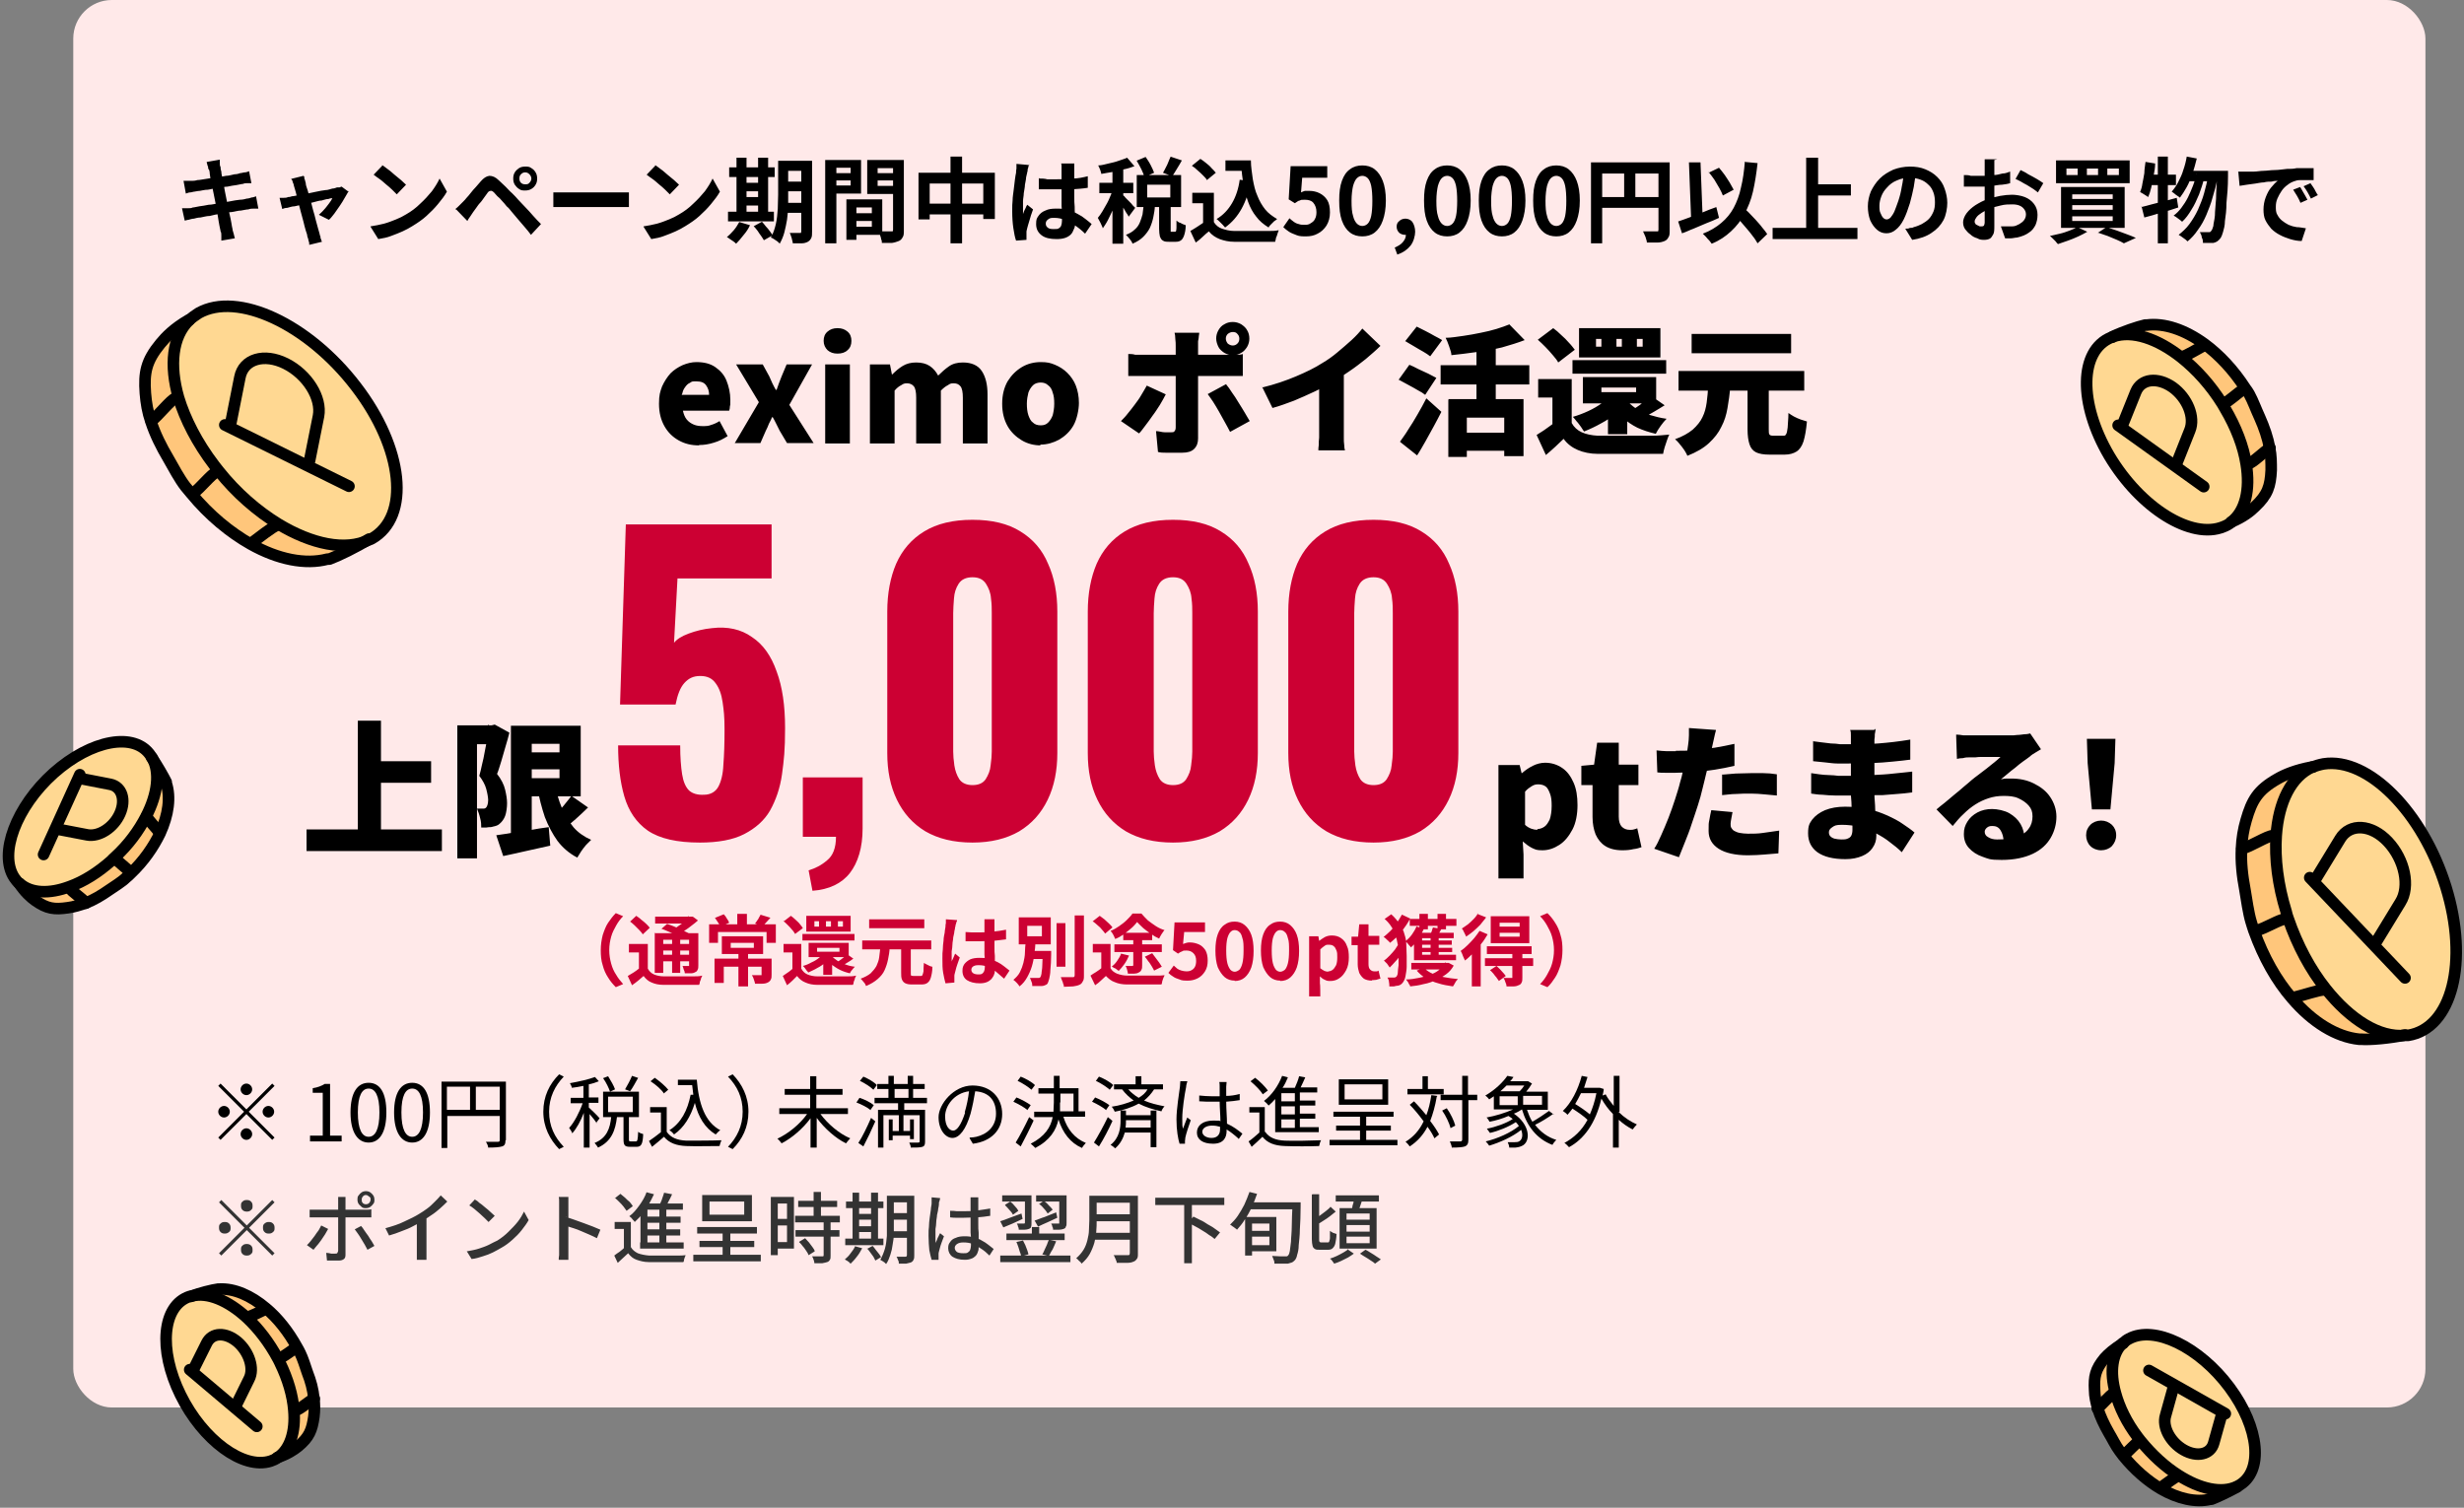
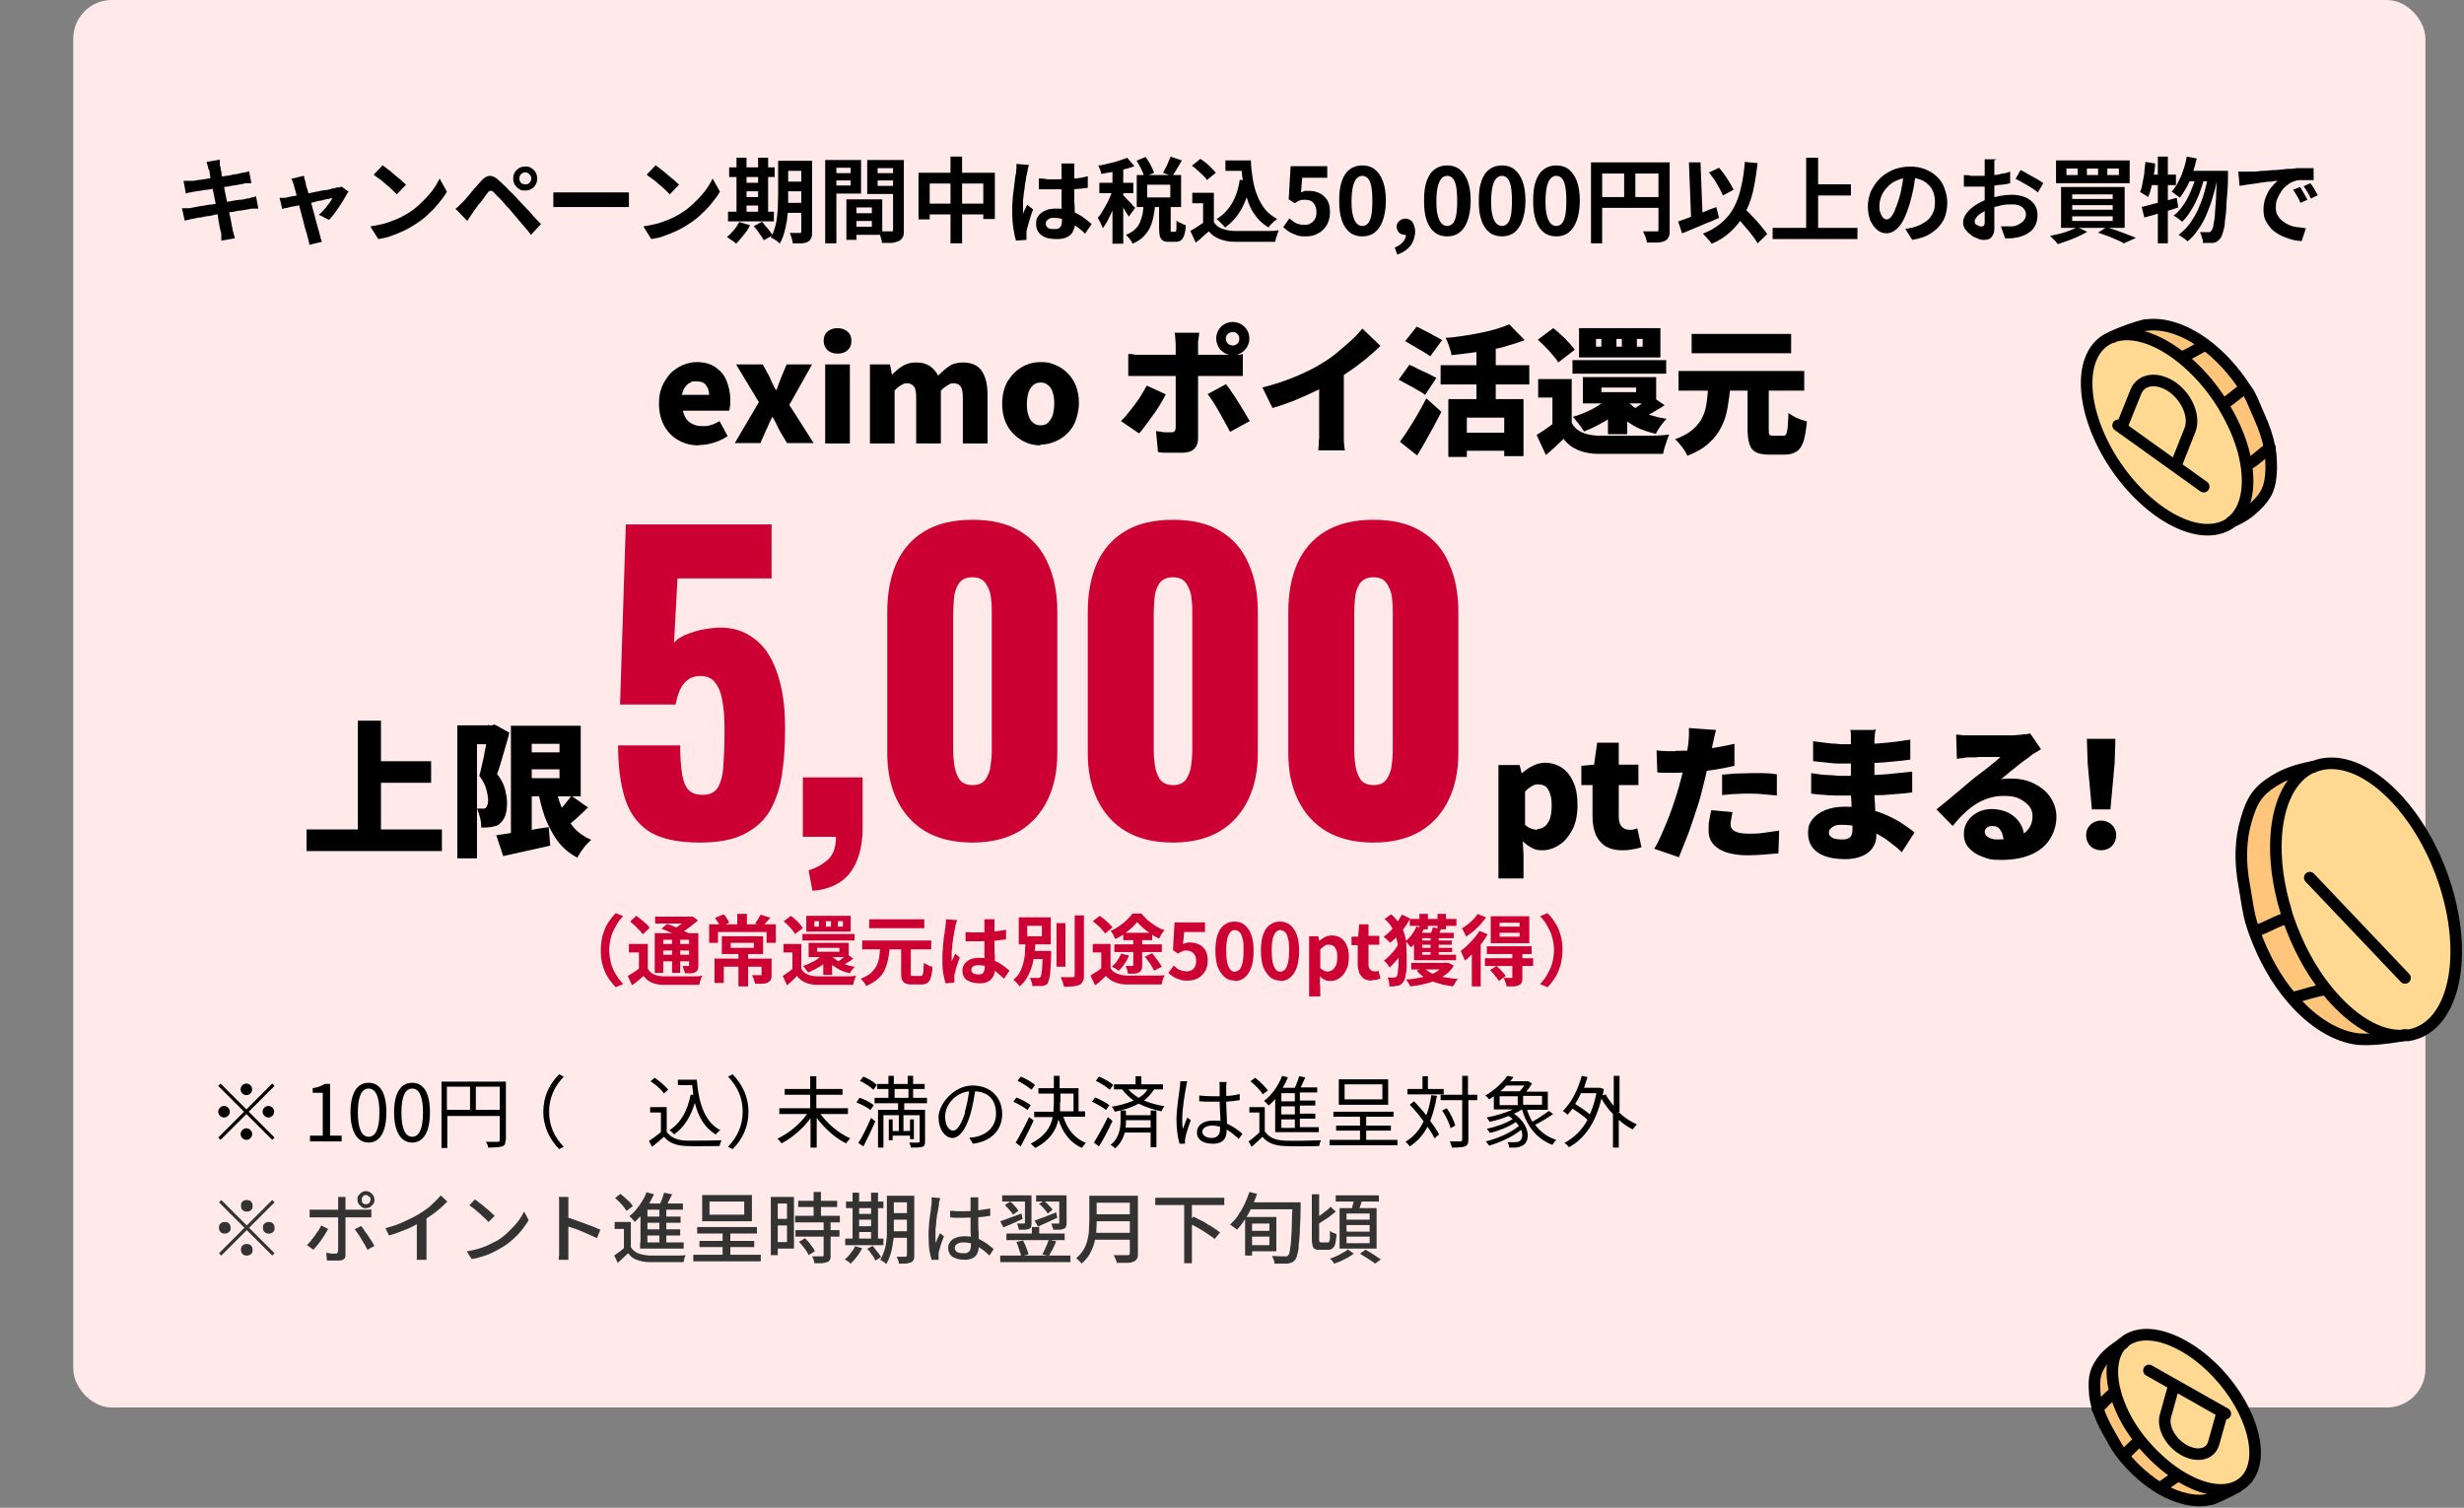
<svg xmlns="http://www.w3.org/2000/svg" id="_レイヤー_1" version="1.1" viewBox="0 0 639 391">
  <rect x="0" y="0" width="639" height="391" fill="#808080" stroke="none" />
  <defs>
    <style>
      .st0, .st1 {
        fill: none;
      }

      .st1 {
        stroke: #000;
        stroke-linecap: round;
        stroke-linejoin: round;
        stroke-width: 3px;
      }

      .st2 {
        fill: #ffe9e9;
      }

      .st3 {
        fill: #c03;
      }

      .st4 {
        clip-path: url(#clippath-1);
      }

      .st5 {
        fill: #ffc67b;
      }

      .st6 {
        fill: #ffd892;
      }

      .st7 {
        fill: #333;
      }

      .st8 {
        clip-path: url(#clippath);
      }
    </style>
    <clipPath id="clippath">
-       <rect class="st0" y="77" width="105" height="304" />
-     </clipPath>
+       </clipPath>
    <clipPath id="clippath-1">
      <rect class="st0" x="539" y="82" width="100" height="309" />
    </clipPath>
  </defs>
  <rect class="st2" x="19" y="0" width="610" height="365" rx="10" ry="10" />
  <path d="M54,43.9c0-.4,0-.7-.2-1,0-.3-.2-.6-.2-.9l3.4-.6v.9c0,.4,0,.7.2,1,0,.2,0,.6.2,1.2,0,.6.2,1.3.4,2.2s.3,1.8.5,2.8.4,2,.6,3c.2,1,.4,2,.6,2.9.2.9.4,1.7.5,2.4s.2,1.2.3,1.6c0,.4.2.7.3,1.2s.2.8.3,1.2l-3.5.6c0-.4,0-.9,0-1.3s0-.8-.2-1.1c0-.3-.2-.8-.3-1.5s-.3-1.5-.4-2.4c-.2-.9-.3-1.8-.5-2.9-.2-1-.4-2-.6-3-.2-1-.4-2-.6-2.8-.2-.9-.3-1.6-.4-2.3,0-.7-.2-1.1-.3-1.4v.2ZM47.5,46.9h1.1c.4,0,.7,0,1.1,0,.4,0,.8,0,1.5-.2.6,0,1.4-.2,2.2-.3s1.7-.3,2.6-.4c.9,0,1.8-.3,2.6-.4.8,0,1.6-.3,2.2-.4.7,0,1.2-.2,1.5-.3.4,0,.8-.2,1.2-.2s.8-.2,1.1-.3l.6,3.1c-.3,0-.6,0-1,0-.4,0-.8,0-1.2.2-.4,0-1,.2-1.7.3s-1.5.2-2.3.4c-.8,0-1.7.3-2.6.4-.9,0-1.7.3-2.5.4-.8,0-1.5.2-2.1.3-.6,0-1.1.2-1.4.2s-.7.2-1.1.2-.7.2-1.1.3l-.6-3.3h-.1ZM47.5,54h1.2c.5,0,.9,0,1.3-.2.4,0,1-.2,1.7-.3s1.5-.2,2.4-.4c.9,0,1.8-.3,2.8-.4,1-.2,1.9-.3,2.8-.5.9-.2,1.7-.3,2.5-.4.8,0,1.4-.2,1.8-.3.5,0,.9-.2,1.3-.3.4,0,.8-.2,1.1-.3l.6,3.2c-.3,0-.7,0-1.2,0-.4,0-.9,0-1.4.2-.5,0-1.2.2-1.9.3-.8,0-1.6.3-2.5.4-.9,0-1.8.3-2.8.5-1,0-1.9.3-2.8.5-.9,0-1.7.3-2.4.4-.7,0-1.3.2-1.7.3-.5,0-1,.2-1.4.3-.4,0-.7.2-1,.2l-.7-3.2h.3ZM78.9,45.8c0,.3,0,.6.2.9,0,.3.2.6.2.9,0,.5.3,1.1.5,1.8s.4,1.5.7,2.4c.2.9.5,1.8.7,2.7.3.9.5,1.8.7,2.6s.4,1.5.6,2.2c.2.6.3,1.1.4,1.4,0,0,0,.3.2.6,0,.3,0,.5.2.8,0,.3.2.5.2.6l-3.3.8c0-.3,0-.7-.2-1.1,0-.4-.2-.7-.3-1.1,0-.4-.2-.9-.4-1.5-.2-.7-.4-1.4-.6-2.3s-.5-1.7-.7-2.6c-.2-.9-.5-1.8-.7-2.7s-.4-1.7-.6-2.4-.4-1.3-.5-1.7c0-.3-.2-.6-.3-.9,0-.3-.2-.6-.4-.8l3.2-.8.2.2ZM90.4,49.5c-.2.5-.6,1.1-1,1.8s-.8,1.4-1.3,2.1c-.5.7-1,1.4-1.4,2-.5.6-.9,1.2-1.4,1.6l-2.6-1.3c.4-.4.9-.8,1.3-1.3.5-.5.9-1.1,1.3-1.6s.7-1,.9-1.4c-.2,0-.5,0-1,.2-.5,0-1.1.2-1.8.4-.7,0-1.4.3-2.3.5-.8.2-1.6.3-2.4.5s-1.6.3-2.3.5c-.7,0-1.4.3-1.9.4-.6,0-1,.2-1.3.3l-.7-2.9c.4,0,.8,0,1.1,0,.4,0,.7,0,1.1-.2.2,0,.5,0,1-.2.5,0,1.1-.2,1.8-.3.7,0,1.4-.3,2.2-.4.8-.2,1.6-.3,2.4-.5s1.6-.3,2.3-.4c.7,0,1.3-.3,1.8-.4.5,0,.9-.2,1.2-.3.2,0,.4,0,.6,0,.2,0,.4-.2.6-.2l1.9,1.4h0ZM99.1,42.8c.4.3.9.6,1.5,1.1.6.4,1.1.9,1.7,1.4s1.2,1,1.7,1.4c.5.5,1,.9,1.3,1.2l-2.4,2.5c-.3-.3-.7-.7-1.2-1.2s-1-.9-1.6-1.4-1.1-1-1.7-1.4-1.1-.8-1.5-1.1l2.3-2.4h-.1ZM96.1,58.7c1.2-.2,2.4-.4,3.5-.7s2.1-.7,3.1-1.1,1.8-.8,2.6-1.3c1.4-.8,2.6-1.7,3.7-2.8,1.1-1,2.1-2.1,3-3.2.8-1.1,1.5-2.2,2-3.3l1.9,3.4c-.6,1.1-1.4,2.1-2.3,3.2-.9,1.1-1.9,2.1-3,3.1s-2.3,1.8-3.6,2.6c-.8.5-1.7,1-2.6,1.4s-1.9.8-3,1.2c-1,.4-2.1.6-3.3.8l-2-3.2h0ZM134.7,46.3c0,.4.1.8.4,1.1.3.3.7.4,1.1.4s.8,0,1.1-.4c.3-.3.5-.7.5-1.1s-.2-.8-.5-1.1-.6-.5-1.1-.5-.8.2-1.1.5-.4.6-.4,1.1ZM133.1,46.3c0-.6.1-1.1.4-1.6.3-.5.7-.8,1.1-1.1.5-.3,1-.4,1.6-.4s1.1,0,1.6.4c.5.3.8.6,1.1,1.1s.4,1,.4,1.6-.1,1.1-.4,1.6c-.3.5-.6.8-1.1,1.1s-1,.4-1.6.4-1.1,0-1.6-.4c-.5-.3-.8-.7-1.1-1.1-.3-.5-.4-1-.4-1.6ZM118.1,54.2c.4-.3.7-.6,1-.9.3-.3.6-.6,1-1,.3-.3.6-.6.9-1,.4-.4.7-.8,1.1-1.3s.8-1,1.3-1.5c.4-.5.9-1,1.3-1.5.7-.8,1.4-1.3,2.2-1.4.8,0,1.6.3,2.5,1.2.5.5,1.1,1,1.7,1.6.6.6,1.1,1.2,1.7,1.7.6.6,1.1,1.1,1.6,1.7.5.6,1.2,1.2,1.8,1.9.7.7,1.4,1.5,2.1,2.3.7.8,1.4,1.5,2,2.1l-2.6,2.8c-.5-.7-1.1-1.4-1.7-2.1s-1.2-1.4-1.8-2.1c-.6-.7-1.1-1.3-1.6-1.9-.3-.4-.7-.9-1.2-1.3-.4-.5-.8-1-1.2-1.4-.4-.5-.8-.9-1.2-1.2-.4-.4-.6-.7-.8-.9-.4-.4-.7-.6-1-.5-.3,0-.6.2-.9.7-.2.3-.5.7-.8,1.1s-.6.9-1,1.3-.7.9-1,1.3c-.3.4-.6.8-.8,1.1-.3.4-.5.8-.8,1.2s-.5.7-.7,1.1l-2.9-3h-.2ZM143.5,49.9h19.6v3.8h-19.6v-3.8h0ZM169.9,42.8c.4.3.9.6,1.5,1.1.6.4,1.1.9,1.7,1.4.6.5,1.2,1,1.7,1.4.5.5,1,.9,1.3,1.2l-2.4,2.5c-.3-.3-.7-.7-1.2-1.2s-1-.9-1.6-1.4-1.1-1-1.7-1.4c-.6-.4-1.1-.8-1.5-1.1l2.3-2.4h-.1ZM166.9,58.7c1.2-.2,2.4-.4,3.5-.7s2.1-.7,3.1-1.1,1.8-.8,2.6-1.3c1.4-.8,2.6-1.7,3.7-2.8,1.1-1,2.1-2.1,3-3.2.8-1.1,1.5-2.2,2-3.3l1.9,3.4c-.6,1.1-1.4,2.1-2.3,3.2-.9,1.1-1.9,2.1-3,3.1s-2.3,1.8-3.6,2.6c-.8.5-1.7,1-2.6,1.4-.9.4-1.9.8-3,1.2-1,.4-2.1.6-3.3.8l-2-3.2h0ZM202.9,41.7h6.2v2.6h-6.2v-2.6ZM202.9,47.1h6.2v2.5h-6.2v-2.5ZM202.8,52.6h6.2v2.6h-6.2v-2.6ZM207.8,41.7h2.8v18.3c0,.7,0,1.3-.2,1.7s-.4.7-.9,1c-.4.2-.9.4-1.6.4h-2.3c0-.4-.2-.8-.3-1.4-.2-.5-.3-1-.5-1.3h2.9s.1-.2.1-.4v-18.3ZM201.7,41.7h2.7v11.9c0,1.1-.2,2.3-.3,3.4-.2,1.1-.4,2.2-.7,3.3s-.7,2-1.2,2.9c-.1-.2-.4-.4-.6-.6-.3-.2-.6-.4-.9-.6-.3-.2-.5-.3-.8-.4.6-1,1-2.2,1.3-3.5s.4-2.6.5-3.9c0-1.3.1-2.6.1-3.7v-8.8h-.1ZM189.1,43.4h11.8v2.5h-11.8v-2.5ZM192.2,47.4h5.7v2.2h-5.7v-2.2ZM192.2,51.1h5.7v2.2h-5.7v-2.2ZM188.8,54.9h11.9v2.5h-11.9v-2.5ZM191,40.9h2.6v14.9h-2.6v-14.9ZM196.6,40.9h2.6v14.9h-2.6v-14.9ZM191.8,57.6l2.7.8c-.4.9-1,1.8-1.7,2.6-.7.9-1.3,1.6-1.9,2.2-.2-.2-.4-.4-.7-.6-.3-.2-.6-.4-.9-.6-.3-.2-.5-.4-.8-.5.6-.5,1.2-1.1,1.8-1.8s1-1.4,1.4-2.1h0ZM195.4,58.7l2.2-1.2c.3.3.6.7,1,1.2.4.4.7.8,1,1.2s.6.8.8,1.1l-2.3,1.3c-.2-.3-.4-.7-.7-1.1-.3-.4-.6-.8-.9-1.3-.3-.4-.7-.9-1-1.2h-.1ZM220.8,55.3h6.6v2h-6.6v-2ZM220.7,51.7h8.1v9.2h-8.1v-2.1h5.4v-5h-5.4v-2.1ZM219.5,51.7h2.6v10.5h-2.6v-10.5ZM215.4,44.9h6v1.9h-6v-1.9ZM226.6,44.9h6v1.9h-6v-1.9ZM231.5,41.5h2.9v18.2c0,.8,0,1.4-.3,1.8-.2.4-.5.8-1,1s-1.1.4-1.8.5h-2.6c0-.3,0-.6-.2-1,0-.4-.2-.7-.3-1.1-.1-.4-.3-.7-.4-.9h3.2c.2,0,.4,0,.5,0,0,0,.1-.2.1-.4v-18.2.2ZM215.7,41.5h7.6v8.7h-7.6v-2.1h4.9v-4.6h-4.9v-2.1h0ZM233,41.5v2.1h-5.4v4.6h5.4v2.1h-8.1v-8.8s8.1,0,8.1,0ZM214,41.5h2.9v21.6h-2.9v-21.6ZM238.2,44.8h19.8v12h-3v-9.2h-13.9v9.3h-2.9v-12.2h0ZM239.7,52.8h17v2.8h-17v-2.8h0ZM246.5,40.6h3v22.5h-3v-22.5ZM269.5,46.3c.7,0,1.4,0,2.1.2h2.1c1.5,0,2.9,0,4.4-.2,1.5,0,2.8-.3,4-.6v3c-1.2.2-2.6.3-4.1.4-1.5,0-2.9,0-4.4,0h-2.1c-.7,0-1.4,0-2.1,0v-2.9h.1ZM278.6,42.2v8.8c0,.9,0,1.8.1,2.6,0,.8,0,1.5.1,2.2v1.9c0,.6,0,1.2-.3,1.7-.2.5-.4,1-.8,1.4s-.9.7-1.5.9-1.3.3-2.2.3c-1.7,0-3-.3-3.9-1s-1.4-1.6-1.4-2.9.2-1.5.6-2.1,1-1.1,1.8-1.4c.8-.4,1.7-.5,2.8-.5s2.2,0,3.1.4c.9.2,1.8.6,2.5,1,.8.4,1.4.8,2,1.3s1.2.9,1.6,1.3l-1.7,2.5c-.9-.9-1.8-1.6-2.7-2.2-.9-.6-1.7-1.1-2.6-1.4-.8-.3-1.7-.5-2.6-.5s-1.2,0-1.7.4c-.4.3-.6.6-.6,1.1s.2.8.6,1.1,1,.3,1.6.3.9,0,1.2-.2c.3-.2.5-.4.6-.7s.2-.7.2-1.2v-1.6c0-.7,0-1.4-.1-2.3v-10.2c0-.3,0-.6-.1-.8h3.4v-.2ZM266.9,42.5c0,.2-.1.4-.2.7,0,.3-.2.6-.2.8,0,.3,0,.5-.1.6,0,.3-.2.8-.3,1.4,0,.6-.2,1.2-.3,1.9,0,.7-.2,1.4-.3,2.2,0,.7-.2,1.4-.2,2.1v3.3c.1-.3.2-.6.3-.8.1-.3.3-.5.4-.8s.2-.5.4-.8l1.5,1.2c-.2.7-.5,1.3-.7,2.1-.2.7-.4,1.4-.6,2s-.3,1.2-.4,1.6v2.2l-2.7.2c-.3-.8-.5-1.9-.7-3.2s-.3-2.8-.3-4.4,0-1.8.1-2.8c0-1,.2-1.9.3-2.9.1-.9.2-1.7.3-2.5.1-.8.2-1.4.3-1.8,0-.3,0-.7.1-1.1v-1.2l3.3.3v-.3ZM294.7,41.7l2.4-1c.4.6.9,1.3,1.3,2.1s.7,1.4.9,2l-2.5,1.1c-.2-.6-.4-1.2-.8-2s-.8-1.5-1.2-2.2h0ZM303.5,40.6l3,1c-.4.8-.9,1.5-1.3,2.2s-.8,1.3-1.2,1.9l-2.4-.9c.2-.4.5-.8.7-1.3.3-.5.5-1,.7-1.5s.4-1,.6-1.4h-.1ZM296.7,53.2h2.8c0,1.1-.2,2.1-.4,3.1-.2,1-.5,1.9-.9,2.8-.4.8-1,1.6-1.7,2.3s-1.6,1.3-2.8,1.8c-.1-.4-.4-.8-.7-1.2-.3-.4-.7-.8-1-1.1,1-.4,1.7-.8,2.3-1.4.6-.5,1-1.1,1.3-1.8s.5-1.4.7-2.1c.1-.8.2-1.6.3-2.4h.1ZM300.8,52.8h2.8v7.3s.2,0,.3,0h.8c.1,0,.2,0,.3-.2,0,0,.1-.4.1-.8v-1.9c.2.2.4.3.7.5.3,0,.6.3.9.4s.6.2.8.3c0,1.1-.2,2-.4,2.6-.2.6-.5,1.1-.8,1.3-.4.3-.8.4-1.4.4h-1.6c-.7,0-1.3,0-1.7-.3-.4-.2-.6-.6-.8-1.1-.1-.5-.2-1.1-.2-2v-6.7h.2ZM297.5,47.9v3.3h6v-3.3h-6ZM294.8,45.4h11.5v8.3h-11.5v-8.3ZM288.5,42.9h2.8v20.3h-2.8v-20.3ZM285.1,47.4h8.8v2.7h-8.8v-2.7ZM288.7,48.4l1.7.7c-.2.9-.5,1.8-.8,2.7s-.7,1.8-1.1,2.8c-.4.9-.8,1.7-1.2,2.5s-.9,1.5-1.3,2.1c-.1-.4-.4-.9-.6-1.4-.3-.5-.5-1-.7-1.3.4-.5.8-1,1.2-1.7.4-.7.8-1.4,1.2-2.1.4-.7.7-1.5,1-2.2s.5-1.4.7-2.1h-.1ZM292.3,40.9l1.9,2.2c-.8.3-1.7.6-2.7.8-1,.3-2,.5-3,.7s-2,.3-2.9.5c0-.3-.2-.7-.3-1.1-.2-.4-.3-.8-.5-1.1.9,0,1.8-.3,2.7-.5.9-.2,1.8-.4,2.6-.7.8-.3,1.6-.5,2.2-.8h0ZM291.3,50.7c.1,0,.4.3.6.6.3.3.6.6,1,1s.7.7.9,1c.3.3.5.5.6.6l-1.7,2.3c-.1-.3-.3-.6-.6-1-.2-.4-.5-.8-.7-1.2-.3-.4-.5-.8-.8-1.2s-.5-.7-.7-.9l1.3-1.1h.1ZM317.8,41.6h5.1v2.7h-5.1v-2.7ZM321.4,41.6h3c0,1.7.3,3.3.5,4.9.3,1.6.6,3,1.2,4.3.5,1.3,1.2,2.5,2,3.5s1.9,1.8,3.1,2.5c-.2.2-.5.4-.8.6-.3.3-.5.5-.8.8s-.5.5-.6.8c-1.3-.8-2.4-1.7-3.2-2.8-.9-1.1-1.6-2.4-2.1-3.8-.5-1.4-.9-2.9-1.2-4.5-.3-1.6-.5-3.3-.6-5h-.5v-1.3ZM321.4,46.6l3,.4c-.5,2.7-1.3,5.1-2.4,7.1s-2.5,3.6-4.3,4.9c-.1-.2-.4-.4-.6-.7-.3-.3-.5-.5-.8-.8s-.5-.5-.8-.7c1.7-1,3-2.4,4-4.1,1-1.7,1.7-3.8,2-6.1h-.1ZM314.8,50v8.9h-2.8v-6.2h-2.8v-2.7h5.6,0ZM314.8,57.6c.5.8,1.2,1.4,2.1,1.7s2,.6,3.2.6h8.7c1,0,2,0,2.8-.2,0,.2-.2.5-.3.9-.1.4-.2.7-.4,1.1,0,.4-.2.7-.2,1h-10.6c-1.5,0-2.7-.3-3.8-.7-1-.4-2-1-2.8-2-.5.4-1.1.9-1.6,1.4s-1.1,1-1.8,1.5l-1.4-3c.6-.3,1.1-.7,1.8-1.1.6-.4,1.2-.8,1.8-1.2h2.6-.1ZM309.2,42.9l2.1-1.7c.5.3,1,.7,1.5,1.1.5.4,1,.8,1.4,1.3.4.4.8.8,1.1,1.2l-2.3,1.9c-.2-.4-.6-.8-1-1.2s-.9-.9-1.4-1.3c-.5-.5-1-.9-1.5-1.2h0ZM338.8,61.3c-.9,0-1.8,0-2.5-.3s-1.4-.5-2-.9-1.1-.8-1.5-1.2l1.6-2.3c.3.3.7.6,1.1.9.4.3.8.5,1.3.6.5.2,1,.2,1.5.2s1.1,0,1.6-.4c.5-.3.9-.6,1.1-1.1.3-.5.4-1.1.4-1.8,0-1-.3-1.8-.8-2.4-.5-.6-1.3-.8-2.2-.8s-1,0-1.3.2c-.4,0-.8.4-1.3.7l-1.6-1,.5-8.6h9.5v3h-6.5l-.3,3.8c.4-.2.7-.3,1-.4.3,0,.7,0,1.1,0,1,0,1.9.2,2.7.6.8.4,1.5,1,2,1.8s.7,1.9.7,3.2-.3,2.4-.9,3.4c-.6.9-1.3,1.6-2.3,2.1-.9.5-1.9.7-3,.7h0ZM353.3,61.3c-1.2,0-2.3-.3-3.2-1-.9-.7-1.6-1.7-2.1-3.1-.5-1.4-.7-3.1-.7-5.2s.2-3.7.7-5.1c.5-1.4,1.2-2.4,2.1-3,.9-.7,2-1,3.2-1s2.3.3,3.2,1c.9.7,1.6,1.7,2.1,3s.8,3,.8,5.1-.3,3.8-.8,5.2-1.2,2.4-2.1,3.1c-.9.7-2,1-3.2,1ZM353.3,58.6c.5,0,1-.2,1.4-.6.4-.4.7-1.1.9-2,.2-1,.3-2.3.3-3.9s-.1-2.9-.3-3.9c-.2-.9-.5-1.6-.9-2s-.9-.6-1.4-.6-1,.2-1.4.6c-.4.4-.7,1-1,2-.2.9-.4,2.2-.4,3.9s.1,3,.4,3.9c.2.9.6,1.6,1,2s.9.6,1.4.6ZM362.4,66.1l-.7-1.9c.9-.4,1.6-.8,2.1-1.4.5-.6.8-1.2.8-1.9v-2.5c-.1,0,1.1,2.1,1.1,2.1-.2.2-.4.3-.6.4-.2,0-.5,0-.7,0-.6,0-1.1-.2-1.5-.5-.4-.4-.7-.9-.7-1.6s.2-1.1.7-1.5c.4-.4,1-.6,1.6-.6s1.4.3,1.8.9c.4.6.7,1.5.7,2.5s-.4,2.6-1.2,3.6-1.9,1.8-3.4,2.3h0ZM375.3,61.3c-1.2,0-2.3-.3-3.2-1-.9-.7-1.6-1.7-2.1-3.1-.5-1.4-.7-3.1-.7-5.2s.2-3.7.7-5.1c.5-1.4,1.2-2.4,2.1-3,.9-.7,2-1,3.2-1s2.3.3,3.2,1c.9.7,1.6,1.7,2.1,3s.8,3,.8,5.1-.3,3.8-.8,5.2-1.2,2.4-2.1,3.1c-.9.7-2,1-3.2,1ZM375.3,58.6c.5,0,1-.2,1.4-.6.4-.4.7-1.1.9-2,.2-1,.3-2.3.3-3.9s-.1-2.9-.3-3.9c-.2-.9-.5-1.6-.9-2s-.9-.6-1.4-.6-1,.2-1.4.6c-.4.4-.7,1-1,2-.2.9-.4,2.2-.4,3.9s.1,3,.4,3.9c.2.9.6,1.6,1,2s.9.6,1.4.6ZM389.5,61.3c-1.2,0-2.3-.3-3.2-1-.9-.7-1.6-1.7-2.1-3.1-.5-1.4-.7-3.1-.7-5.2s.2-3.7.7-5.1c.5-1.4,1.2-2.4,2.1-3,.9-.7,2-1,3.2-1s2.3.3,3.2,1c.9.7,1.6,1.7,2.1,3s.8,3,.8,5.1-.3,3.8-.8,5.2-1.2,2.4-2.1,3.1c-.9.7-2,1-3.2,1ZM389.5,58.6c.5,0,1-.2,1.4-.6.4-.4.7-1.1.9-2,.2-1,.3-2.3.3-3.9s-.1-2.9-.3-3.9c-.2-.9-.5-1.6-.9-2s-.9-.6-1.4-.6-1,.2-1.4.6c-.4.4-.7,1-1,2-.2.9-.4,2.2-.4,3.9s.1,3,.4,3.9c.2.9.6,1.6,1,2s.9.6,1.4.6ZM403.6,61.3c-1.2,0-2.3-.3-3.2-1-.9-.7-1.6-1.7-2.1-3.1-.5-1.4-.7-3.1-.7-5.2s.2-3.7.7-5.1c.5-1.4,1.2-2.4,2.1-3,.9-.7,2-1,3.2-1s2.3.3,3.2,1c.9.7,1.6,1.7,2.1,3s.8,3,.8,5.1-.3,3.8-.8,5.2-1.2,2.4-2.1,3.1c-.9.7-2,1-3.2,1ZM403.6,58.6c.5,0,1-.2,1.4-.6.4-.4.7-1.1.9-2,.2-1,.3-2.3.3-3.9s-.1-2.9-.3-3.9c-.2-.9-.5-1.6-.9-2s-.9-.6-1.4-.6-1,.2-1.4.6c-.4.4-.7,1-1,2-.2.9-.4,2.2-.4,3.9s.1,3,.4,3.9c.2.9.6,1.6,1,2s.9.6,1.4.6ZM412.6,42.1h18.8v2.9h-15.9v18.1h-2.9v-21ZM430.1,42.1h2.9v17.6c0,.8,0,1.4-.3,1.8-.2.4-.5.8-1,1s-1.1.4-1.9.4h-2.7c0-.3-.1-.6-.2-.9-.1-.4-.2-.7-.4-1.1-.1-.3-.3-.6-.4-.9h3.4c.2,0,.4,0,.5,0,0,0,.1-.2.1-.5v-17.6.3ZM414.2,51.1h17.3v2.8h-17.3v-2.8ZM421.2,43.7h2.9v8.8h-2.9v-8.8ZM443.1,44.8l2.7-1.3c.5.6,1,1.2,1.5,1.9s.9,1.4,1.3,2c.4.7.7,1.3,1,1.8l-2.8,1.5c-.2-.5-.5-1.2-.9-1.9s-.8-1.4-1.3-2.2c-.5-.7-1-1.4-1.5-2v.2ZM435.3,57.4c.8-.3,1.8-.6,2.8-1,1.1-.4,2.2-.9,3.4-1.3,1.2-.5,2.4-1,3.6-1.4l.7,2.8c-1.1.5-2.2,1-3.3,1.4-1.1.5-2.2.9-3.3,1.4-1.1.4-2,.9-3,1.2l-1-3.1h0ZM449.4,55.2l2.2-2c.5.6,1.1,1.2,1.8,1.8.6.7,1.3,1.3,1.9,2s1.2,1.3,1.7,2c.5.6,1,1.2,1.3,1.7l-2.5,2.4c-.3-.5-.7-1.2-1.2-1.8-.5-.7-1-1.3-1.6-2s-1.2-1.4-1.8-2.1c-.6-.7-1.2-1.4-1.7-2h0ZM452.6,42l3.2.3c-.3,2.7-.7,5.2-1.2,7.4s-1.3,4.1-2.2,5.8c-.9,1.7-2.1,3.2-3.5,4.5s-3,2.4-5,3.2c-.1-.2-.4-.5-.6-.8-.3-.3-.6-.6-.9-1-.3-.3-.6-.6-.8-.8,1.9-.7,3.5-1.7,4.8-2.8s2.4-2.4,3.2-3.9c.8-1.5,1.5-3.3,1.9-5.3.5-2,.8-4.2,1-6.7h.1ZM438,42.1h3c0,0,.6,15.5.6,15.5h-3c0,0-.6-15.5-.6-15.5ZM470,47.8h10v2.9h-10v-2.9ZM459.7,59.1h22v2.9h-22v-2.9ZM468.4,40.9h3.1v19.8h-3.1v-19.8ZM496.9,44.6c-.2,1.2-.4,2.5-.6,3.9-.3,1.4-.6,2.8-1,4.2-.5,1.6-1,3-1.6,4.2s-1.3,2.1-2.1,2.7c-.7.6-1.5.9-2.4.9s-1.7-.3-2.4-.9c-.7-.6-1.3-1.4-1.8-2.5-.4-1.1-.6-2.3-.6-3.6s.3-2.7.8-3.9c.6-1.2,1.3-2.3,2.3-3.3s2.2-1.7,3.5-2.3c1.3-.5,2.8-.8,4.3-.8s2.8.2,4,.7,2.2,1.1,3.1,2,1.5,1.8,1.9,3c.4,1.1.7,2.4.7,3.7s-.3,3.2-1,4.5-1.7,2.4-3.1,3.3c-1.3.9-3,1.5-5,1.8l-1.8-2.9c.5,0,.9,0,1.2-.2.4,0,.7,0,1-.2.8-.2,1.5-.5,2.1-.8.7-.4,1.3-.8,1.8-1.3s.9-1.2,1.2-1.9c.3-.7.4-1.5.4-2.4s-.1-1.8-.4-2.6-.7-1.5-1.3-2c-.6-.6-1.2-1-2-1.3s-1.7-.5-2.8-.5-2.4.2-3.4.7c-1,.4-1.8,1-2.5,1.8-.7.7-1.2,1.5-1.5,2.3s-.5,1.6-.5,2.4,0,1.5.3,2c.2.5.4.9.7,1.2.3.3.6.4.9.4s.7-.2,1-.5c.3-.4.7-.9,1-1.6.3-.7.6-1.6,1-2.7.4-1.2.7-2.4.9-3.7.3-1.3.4-2.6.6-3.8h3.3-.2ZM517.2,41.5v17c0,1,0,1.8-.3,2.3s-.5.9-.9,1.1c-.4.2-.9.3-1.4.3s-1.2,0-1.8-.4c-.7-.2-1.3-.5-1.8-1-.6-.4-1-.9-1.4-1.4-.4-.6-.5-1.2-.5-1.8s.3-1.5.9-2.3,1.4-1.5,2.3-2.1c1-.6,2-1.2,3.1-1.5,1.1-.4,2.2-.7,3.3-.9s2.2-.3,3.1-.3,2.3.2,3.3.6c1,.4,1.8,1,2.4,1.8.6.8.9,1.7.9,2.8s-.2,1.8-.5,2.6c-.4.8-.9,1.5-1.7,2-.8.6-1.8,1-3.1,1.3-.5,0-1.1.2-1.6.2s-1,0-1.5,0l-1.1-3.1h1.6c.5,0,1,0,1.4,0,.7,0,1.2-.3,1.8-.6.5-.3.9-.6,1.2-1s.5-.9.5-1.5-.2-1-.5-1.4-.7-.7-1.2-.9-1.1-.3-1.8-.3c-1,0-2,0-3.1.3-1,.2-2,.5-3,.9-.7.3-1.3.6-1.9,1-.6.4-1,.7-1.3,1.1-.3.4-.5.8-.5,1.1s0,.4.2.6c0,.2.3.3.5.4s.4.2.6.3h.5c.2,0,.4,0,.6-.2,0,0,.2-.4.2-.8v-16.4h3.3l-.8.2ZM524,44.1c.6.3,1.3.6,2,1.1.8.4,1.5.8,2.2,1.2s1.3.8,1.7,1.1l-1.4,2.4c-.3-.3-.7-.5-1.2-.9-.5-.3-1-.6-1.6-1-.6-.3-1.1-.6-1.6-.9-.5-.3-1-.5-1.4-.7,0,0,1.3-2.3,1.3-2.3ZM509.3,45.4c.7,0,1.3,0,1.8.2h3.6c.8,0,1.5,0,2.3-.2.8,0,1.5-.2,2.3-.4.8,0,1.4-.3,2-.5v3c-.6.2-1.3.3-2.1.4-.8,0-1.6.2-2.4.3-.8,0-1.5.2-2.3.2h-5.2v-2.9h0ZM546.5,43.7v1.7h3v-1.7h-3ZM541.2,43.7v1.7h2.9v-1.7h-2.9ZM535.9,43.7v1.7h2.9v-1.7h-2.9ZM533.2,41.6h19.1v5.9h-19.1v-5.9ZM537.4,53.2v1.2h10.5v-1.2h-10.5ZM537.4,56.1v1.2h10.5v-1.2h-10.5ZM537.4,50.4v1.2h10.5v-1.2h-10.5ZM534.5,48.5h16.5v10.6h-16.5v-10.6ZM544,60.4l2.3-1.5c.9.3,1.8.6,2.7.9.9.3,1.8.7,2.7,1,.8.3,1.6.6,2.2.9l-3.1,1.4c-.5-.3-1.1-.6-1.8-.9-.7-.3-1.5-.6-2.4-1-.8-.3-1.7-.6-2.6-.9h0ZM538.7,58.9l2.6,1.2c-.7.4-1.4.8-2.3,1.2s-1.8.8-2.7,1.1-1.8.6-2.6.9c-.2-.2-.4-.4-.6-.7-.3-.3-.5-.5-.8-.8s-.5-.5-.7-.6c.9-.2,1.7-.4,2.6-.6.9-.2,1.7-.5,2.5-.8s1.5-.6,2-.9ZM567.1,40.6l2.6.5c-.3,1.3-.7,2.6-1.1,3.9-.4,1.2-.9,2.4-1.5,3.5s-1.2,2-1.8,2.8c0-.2-.4-.3-.6-.5-.3-.2-.6-.4-.8-.6-.3-.2-.5-.4-.7-.5.6-.7,1.2-1.5,1.7-2.5s1-2,1.3-3.1c.4-1.1.7-2.3.9-3.5h0ZM575.1,44.3h2.7v1.4c0,2.7-.2,5-.4,6.9,0,1.9-.2,3.4-.4,4.7,0,1.2-.3,2.2-.5,2.9s-.4,1.2-.6,1.5c-.3.4-.6.7-.9.9-.3.2-.6.3-1,.4h-2.7c0-.4,0-.9-.3-1.4,0-.5-.3-1-.5-1.4h2.6c0,0,.3-.2.4-.4.2-.2.3-.6.5-1.2,0-.6.3-1.5.4-2.7,0-1.2.2-2.6.3-4.4,0-1.8.2-4,.3-6.5v-.6h0ZM567.8,44.3h8.6v2.7h-9.9l1.3-2.7h0ZM569.5,45.2l2.1,1c-.3,1.4-.8,2.8-1.3,4.2-.6,1.4-1.2,2.8-2,4-.7,1.2-1.5,2.3-2.4,3.1-.3-.3-.6-.5-1-.8s-.8-.6-1.2-.8c.7-.5,1.4-1.2,2-2s1.2-1.7,1.7-2.7.9-2,1.3-3c.4-1,.7-2.1.9-3.1h0ZM572.8,45.5l2.2,1c-.3,1.6-.7,3.1-1.2,4.7-.4,1.6-1,3-1.6,4.5-.6,1.4-1.3,2.7-2.2,3.9-.8,1.2-1.7,2.2-2.7,3-.3-.3-.6-.6-1.1-.9-.4-.3-.8-.6-1.2-.8,1-.8,2-1.7,2.8-2.8s1.6-2.4,2.2-3.7c.6-1.4,1.2-2.8,1.6-4.3.4-1.5.8-3,1.1-4.6h.1ZM555.3,53.7c.8-.2,1.7-.4,2.7-.7s2.1-.5,3.2-.8c1.1-.3,2.2-.6,3.3-.9l.4,2.5c-1.5.5-3,1-4.6,1.4-1.6.5-3,.9-4.2,1.2l-.7-2.8h-.1ZM559.6,40.6h2.6v22.5h-2.6v-22.5ZM556.5,42l2.4.4c0,1.1-.2,2.1-.4,3.2-.2,1.1-.4,2.1-.6,3s-.5,1.8-.8,2.5c0,0-.3-.2-.6-.4s-.5-.3-.8-.5-.5-.3-.7-.4c.3-.7.5-1.4.6-2.2.2-.8.3-1.7.5-2.7,0-1,.2-1.9.3-2.9h0ZM557.1,45.3h7.2v2.7h-7.7l.6-2.7h0ZM580.4,44.5h2.4c.5,0,1.1,0,1.8,0,.7,0,1.6-.2,2.4-.2s1.9-.2,2.9-.2,2.1-.2,3.2-.3c.8,0,1.7,0,2.5-.2.8,0,1.6,0,2.4,0h2v3.1h-3.2c-.5,0-1,0-1.5.2-.7.2-1.4.5-2,1-.6.4-1.2,1-1.6,1.6-.4.6-.8,1.3-1.1,2s-.4,1.4-.4,2.1,0,1.5.4,2.1c.3.6.7,1.1,1.2,1.5s1.1.8,1.7,1.1c.7.3,1.4.5,2.1.6.8,0,1.6.2,2.4.3l-1.1,3.3c-1,0-2-.2-3-.5-.9-.3-1.8-.6-2.7-1.1-.8-.4-1.6-1-2.2-1.6-.6-.7-1.1-1.4-1.5-2.2s-.5-1.8-.5-2.8.2-2.2.6-3.2c.4-1,.8-1.8,1.4-2.5.6-.7,1.1-1.3,1.7-1.7-.4,0-1,0-1.6.2-.6,0-1.3,0-2,.2-.7,0-1.5.2-2.2.3s-1.5.2-2.2.3-1.3.2-1.9.3l-.3-3.3v-.2ZM596.5,48.5c.2.3.4.6.6,1,.2.4.5.8.7,1.2s.4.7.6,1.1l-1.8.8c-.3-.7-.6-1.3-.9-1.8-.3-.5-.6-1-1-1.6l1.8-.7h0ZM599.1,47.4c.2.3.4.6.7,1s.5.8.7,1.2.4.7.6,1l-1.8.9c-.3-.6-.6-1.2-.9-1.7-.3-.5-.6-1-1-1.5l1.8-.8h0Z" />
  <path d="M181.3,115.5c-2,0-3.7-.4-5.3-1.3s-2.8-2.1-3.7-3.7-1.4-3.5-1.4-5.8.3-3.1.8-4.5c.6-1.3,1.3-2.4,2.2-3.4.9-.9,2-1.6,3.1-2.1,1.2-.5,2.4-.8,3.6-.8,2,0,3.6.4,4.9,1.3s2.3,2,2.9,3.5,1,3.2,1,5,0,1.1-.1,1.6c0,.5-.1.9-.2,1.2h-12c.2.9.5,1.7,1,2.3.5.6,1.1,1,1.8,1.3s1.5.4,2.3.4,1.5,0,2.2-.3c.7-.2,1.4-.5,2.2-1l2.1,3.9c-1.1.7-2.2,1.3-3.6,1.7-1.3.4-2.5.6-3.7.6h-.1ZM176.9,102.4h7c0-1-.3-1.8-.8-2.5s-1.3-1-2.5-1-1.1,0-1.7.4c-.5.2-.9.6-1.3,1.2-.4.5-.6,1.2-.8,2h.1ZM190.5,115l6.3-10.7-5.9-9.8h6.9l1.7,3.1c.3.6.5,1.2.8,1.8.3.6.6,1.2.9,1.7h.2c.2-.6.4-1.2.6-1.7.2-.6.5-1.2.7-1.8l1.3-3.1h6.6l-5.9,10.5,6.3,9.9h-6.9l-1.9-3.2c-.3-.6-.6-1.2-.9-1.8-.3-.6-.6-1.2-.9-1.7h-.2c-.2.6-.5,1.1-.8,1.7-.2.6-.5,1.2-.8,1.8l-1.4,3.2h-6.7ZM214,115v-20.5h6.4v20.5h-6.4ZM217.2,91.7c-1.1,0-1.9-.3-2.6-.9-.6-.6-1-1.4-1-2.4s.3-1.8,1-2.4,1.5-.9,2.6-.9,1.9.3,2.6.9c.7.6,1,1.4,1,2.4s-.3,1.8-1,2.4c-.6.6-1.5.9-2.6.9ZM225.6,115v-20.5h5.2l.5,2.6h.1c.8-.8,1.7-1.6,2.7-2.2s2.1-.9,3.5-.9,2.6.3,3.5.9,1.6,1.4,2.2,2.5c.9-.9,1.8-1.7,2.8-2.4,1-.7,2.2-1,3.6-1,2.2,0,3.9.7,4.9,2.2s1.5,3.5,1.5,6.1v12.7h-6.4v-11.9c0-1.4-.2-2.4-.6-2.9-.4-.5-.9-.8-1.8-.8s-1,.2-1.5.5c-.6.3-1.1.7-1.8,1.4v13.7h-6.4v-11.9c0-1.4-.2-2.4-.6-2.9-.4-.5-1-.8-1.8-.8s-1,.2-1.5.5c-.6.3-1.1.7-1.7,1.4v13.7h-6.4ZM269.9,115.5c-1.7,0-3.4-.4-4.9-1.3s-2.8-2.1-3.7-3.7c-.9-1.6-1.4-3.5-1.4-5.8s.5-4.2,1.4-5.8c1-1.6,2.2-2.8,3.7-3.7,1.5-.9,3.2-1.3,4.9-1.3s2.5.2,3.7.7,2.3,1.2,3.2,2.1c.9.9,1.7,2,2.2,3.3s.8,2.8.8,4.5-.5,4.2-1.4,5.8c-.9,1.6-2.2,2.8-3.7,3.7-1.5.8-3.1,1.3-4.9,1.3v.2ZM269.9,110.3c.8,0,1.4-.2,1.9-.7s.9-1.1,1.2-1.9c.2-.8.4-1.8.4-3s-.1-2.1-.4-2.9c-.2-.8-.6-1.5-1.2-1.9-.5-.5-1.2-.7-1.9-.7s-1.5.2-2,.7-.9,1.1-1.2,1.9c-.2.8-.4,1.8-.4,2.9s.1,2.1.4,3c.3.8.6,1.5,1.2,1.9.5.5,1.2.7,2,.7ZM317.9,87.8c0,.5.2.9.5,1.3.4.3.8.5,1.3.5s.9-.2,1.2-.5c.4-.4.5-.8.5-1.3s-.2-.9-.5-1.2c-.3-.4-.7-.5-1.2-.5s-.9.2-1.3.5c-.3.3-.5.7-.5,1.2ZM315.4,87.8c0-.8.2-1.5.6-2.2s.9-1.2,1.5-1.5c.6-.4,1.4-.6,2.2-.6s1.5.2,2.2.6c.6.4,1.2.9,1.5,1.5.4.6.6,1.4.6,2.2s-.2,1.5-.6,2.2c-.4.6-.9,1.2-1.5,1.5-.6.4-1.4.6-2.2.6s-1.5-.2-2.2-.6c-.6-.4-1.2-.9-1.5-1.5s-.6-1.4-.6-2.2ZM311,86.2c0,.2,0,.5-.1.9,0,.4-.1.9-.2,1.4v25.2c0,1.1-.3,2-1,2.7s-1.7,1-3.1,1h-2.2c-.7,0-1.4,0-2.1,0-.7,0-1.3,0-2-.2l-.5-5.4c.8,0,1.5.3,2.2.3h1.7c.4,0,.8,0,.9-.3.2-.2.3-.5.3-1v-21.1c0-.5,0-1.1-.1-1.8,0-.7-.1-1.3-.2-1.6h6.4ZM292.6,91.8c.6,0,1.2,0,1.8.2h26c.8,0,1.4,0,1.9-.2v5.7c-.6,0-1.3,0-2,0h-25.9c-.7,0-1.3,0-1.8,0v-5.7ZM302.3,102.3c-.4.8-.9,1.7-1.5,2.7-.6.9-1.2,1.9-1.9,2.8-.6.9-1.3,1.8-1.9,2.6-.6.8-1.1,1.5-1.6,2l-4.7-3.2c.6-.6,1.2-1.2,1.8-2,.6-.7,1.2-1.5,1.8-2.3s1.2-1.6,1.7-2.5c.5-.8,1-1.7,1.4-2.4l5,2.3h0ZM318,99.7c.5.6,1,1.3,1.5,2.1.6.8,1.1,1.6,1.7,2.6.6.9,1.1,1.8,1.6,2.6.5.8.9,1.6,1.3,2.2l-5.1,2.8c-.4-.8-.9-1.7-1.4-2.6s-1-1.8-1.5-2.7c-.5-.9-1-1.7-1.5-2.5s-1-1.4-1.4-2l4.8-2.6h0ZM327.3,100.5c3.3-.8,6.2-1.8,8.8-2.9,2.6-1.1,4.9-2.2,6.9-3.5,1.2-.7,2.5-1.6,3.8-2.7s2.5-2.1,3.7-3.2,2.1-2.1,2.8-3l4.7,4.5c-1.1,1.1-2.4,2.2-3.8,3.4-1.4,1.1-2.8,2.2-4.3,3.2s-2.9,2-4.3,2.8-2.9,1.6-4.6,2.4-3.5,1.6-5.4,2.4c-1.9.7-3.7,1.4-5.6,1.9l-2.7-5.5v.2ZM342.2,96.9l6.3-1.4v18c0,.7,0,1.3.1,1.9,0,.6.1,1.1.2,1.4h-6.9c0-.3,0-.8.1-1.4,0-.6,0-1.2.1-1.9v-16.6h0ZM375.7,103.5h19.4v14.8h-5v-10h-9.7v10.2h-4.8v-14.9h.1ZM391.4,84.1l4,4.1c-1.8.7-3.8,1.3-5.9,1.9-2.1.5-4.3.9-6.6,1.2-2.2.3-4.4.6-6.5.8,0-.6-.3-1.4-.6-2.3-.3-.9-.6-1.6-.9-2.2,1.5,0,3-.3,4.6-.5,1.5-.2,3-.5,4.5-.8s2.8-.6,4.1-1,2.4-.8,3.4-1.2h-.1ZM382.9,88.7h5v17.5h-5v-17.5ZM373.6,94.7h23v5h-23v-5ZM379.1,112.2h13v4.7h-13v-4.7ZM364.4,88.5l3-3.8c.6.3,1.4.7,2.2,1.1.8.4,1.7.9,2.4,1.3.8.4,1.5.8,2,1.1l-3.1,4.2c-.5-.4-1.1-.8-1.8-1.2s-1.6-.9-2.4-1.4-1.6-.9-2.2-1.3h-.1ZM362.7,98.5l2.8-3.9c.7.3,1.4.6,2.3,1.1.9.4,1.7.8,2.6,1.2.8.4,1.5.8,2.1,1.1l-2.9,4.4c-.5-.4-1.1-.8-1.9-1.2-.8-.5-1.6-.9-2.5-1.4s-1.7-.9-2.4-1.3h-.1ZM363.1,114.5c.6-.9,1.4-1.9,2.1-3.1.8-1.2,1.6-2.5,2.4-3.9s1.6-2.8,2.3-4.2l3.9,3.5c-.6,1.2-1.3,2.5-2,3.8s-1.4,2.5-2.1,3.8c-.7,1.2-1.4,2.5-2.2,3.7l-4.4-3.5h0ZM407.6,98.2v13.6h-5v-8.7h-3.7v-4.8h8.7ZM407.6,109.7c.6,1.1,1.5,1.9,2.6,2.4s2.5.8,4.2.9c1.1,0,2.5,0,4,0h4.9c1.7,0,3.4,0,5.1,0,1.7,0,3.2-.2,4.5-.3-.2.4-.4.9-.6,1.5s-.4,1.2-.6,1.8c-.2.6-.3,1.2-.4,1.7-1.2,0-2.5,0-4,0h-9c-1.5,0-2.8,0-3.9,0-2,0-3.8-.4-5.2-1-1.4-.6-2.7-1.5-3.7-2.9-.7.7-1.4,1.3-2.1,2s-1.6,1.4-2.5,2.2l-2.4-5.2c.7-.5,1.5-.9,2.3-1.5s1.6-1.1,2.3-1.7h4.5ZM398.8,88.1l4-3c.7.5,1.4,1.1,2.1,1.8.7.6,1.4,1.3,2,2,.6.6,1.1,1.3,1.5,1.8l-4.3,3.3c-.3-.6-.8-1.2-1.4-1.9-.6-.7-1.2-1.4-1.9-2.1-.7-.7-1.4-1.4-2-1.9h0ZM407.8,93.4h24.3v3.5h-24.3v-3.5ZM415.3,100.5v1.2h9v-1.2h-9ZM410.5,97.8h19v6.8h-19v-6.8ZM418.1,102.1l4.4,1.5c-.9,1.2-2,2.3-3.2,3.4s-2.6,2-4.1,2.8c-1.4.8-2.9,1.5-4.4,2.1-.2-.3-.5-.7-.8-1.2-.4-.5-.7-1-1.1-1.4-.4-.5-.7-.9-1-1.2,1.4-.4,2.7-.9,4-1.5s2.5-1.3,3.6-2.1c1.1-.8,2-1.6,2.7-2.4h-.1ZM428.1,102.6l3.6,2.5c-1,.6-1.9,1.2-2.8,1.7s-1.7,1-2.4,1.3l-2.7-2.1c.5-.3.9-.6,1.5-1,.5-.4,1-.8,1.5-1.3s.9-.8,1.3-1.2h0ZM421.7,103.6c.6.8,1.5,1.6,2.5,2.3,1,.6,2.2,1.2,3.6,1.7,1.4.4,2.8.8,4.4,1-.5.5-1,1.1-1.5,1.8-.6.8-1,1.5-1.3,2.1-1.7-.4-3.3-.9-4.8-1.6-1.4-.7-2.7-1.6-3.8-2.6-1.1-1-2.1-2.2-2.8-3.5l3.7-1v-.2ZM424.5,87.9v2h1.5v-2h-1.5ZM419.2,87.9v2h1.4v-2h-1.4ZM413.9,87.9v2h1.4v-2h-1.4ZM409.5,85.1h21.1v7.6h-21.1v-7.6ZM417,103h5v9.6h-5v-9.6ZM453.3,99.6h5.4v11.7c0,.7,0,1.2.2,1.4.1.2.5.3,1,.3h2.5c.4,0,.6,0,.8-.4.2-.3.3-.9.4-1.7,0-.8.2-2.1.2-3.8.4.3.9.6,1.4.9.6.3,1.2.6,1.8.8.6.2,1.2.4,1.6.5-.2,2.2-.5,3.9-.9,5.2-.4,1.2-1,2.1-1.8,2.6s-1.8.8-3.1.8h-3.9c-1.5,0-2.7-.2-3.5-.6s-1.4-1.1-1.7-2.1c-.3-.9-.5-2.2-.5-3.8v-11.7h.1ZM435.3,96.2h32.6v5.1h-32.6v-5.1ZM438.7,86.6h25.8v5h-25.8v-5ZM443,100.2h5.7c-.1,2-.4,3.8-.7,5.6-.3,1.8-.8,3.4-1.6,4.9-.7,1.5-1.8,2.9-3.2,4.2-1.4,1.3-3.3,2.4-5.6,3.3-.3-.7-.7-1.4-1.4-2.3-.6-.8-1.2-1.5-1.8-2,2-.7,3.5-1.6,4.6-2.5,1.1-1,2-2.1,2.5-3.2.6-1.2.9-2.4,1.1-3.8s.3-2.8.4-4.3h0Z" />
  <path class="st3" d="M155.8,246.4c0-1.4.2-2.7.5-3.9.4-1.2.8-2.3,1.4-3.2.6-.9,1.3-1.8,2-2.5l1.9.8c-.7.7-1.3,1.5-1.8,2.4s-1,1.8-1.3,2.9c-.3,1.1-.5,2.2-.5,3.5s.2,2.4.5,3.5.7,2,1.3,2.9c.5.9,1.2,1.7,1.8,2.4l-1.9.8c-.7-.7-1.4-1.5-2-2.5-.6-.9-1.1-2-1.4-3.2-.4-1.2-.5-2.5-.5-3.9ZM168,244.8v7.4h-2.3v-5.2h-2.6v-2.2h4.9ZM168,251.2c.4.7.9,1.2,1.6,1.5.7.3,1.6.5,2.6.5h7.5c.9,0,1.7,0,2.4-.2,0,.2-.2.4-.3.7,0,.3-.2.6-.3.9,0,.3-.1.6-.2.8h-9.2c-1.2,0-2.2-.2-3.1-.6-.8-.3-1.5-.9-2.1-1.7-.5.4-.9.8-1.4,1.2s-1,.8-1.6,1.2l-1.1-2.4c.5-.3,1-.6,1.5-.9.5-.3,1-.7,1.5-1.1h2.2ZM163.4,239l1.6-1.5c.4.3.9.6,1.3,1,.5.4.9.7,1.3,1.1s.7.7.9,1l-1.8,1.7c-.2-.3-.5-.7-.9-1.1l-1.2-1.2c-.4-.4-.9-.8-1.3-1.1h0ZM171.5,240.9l1.5-1.3c.6.2,1.2.4,1.9.7s1.4.6,2,.9c.7.3,1.2.6,1.7.8l-1.6,1.4c-.4-.3-.9-.6-1.6-.9-.6-.3-1.3-.6-2-.9-.7-.3-1.4-.6-2-.8h.1ZM169.7,242h10.2v1.7h-7.9v8.6h-2.2v-10.4h-.1ZM178.8,242h2.3v8.3c0,.5,0,.9-.2,1.2-.1.3-.3.5-.6.6-.3.2-.7.3-1.1.3h-1.6c0-.3-.1-.6-.3-1-.1-.4-.2-.7-.3-.9h1.7v-8.5h.1ZM169.9,237.7h9.5v1.8h-9.5v-1.8ZM171,244.8h8.6v1.7h-8.6v-1.7ZM171,247.6h8.6v1.7h-8.6v-1.7ZM174.3,242.8h2.1v9.5h-2.1v-9.5ZM178.6,237.7h1c0-.1,1.4,1,1.4,1-.5.4-1,.9-1.6,1.3-.6.5-1.2.9-1.8,1.3-.6.4-1.2.7-1.9,1-.1-.2-.3-.4-.6-.7-.2-.3-.4-.5-.6-.6.5-.2,1-.5,1.5-.9.5-.3,1-.7,1.4-1.1.4-.4.8-.7,1-1v-.4h.2ZM191.5,246.9h2.5v8.9h-2.5v-8.9ZM189.5,244.5v1.3h6v-1.3h-6ZM187.2,242.8h10.7v4.6h-10.7v-4.6ZM185.2,248.6h13.5v2.1h-11v4.2h-2.4v-6.3h-.1ZM197.6,248.6h2.5v4.1c0,.5,0,1-.2,1.3-.1.3-.4.6-.8.8-.4.2-.9.3-1.4.3h-1.9c0-.3-.2-.7-.3-1.1-.1-.4-.3-.8-.5-1.1h2.5v-4.3h0ZM191.2,237h2.5v3.7h-2.5v-3.7ZM183.9,239.7h17.3v4.8h-2.4v-2.8h-12.6v2.8h-2.3v-4.8ZM185.5,238l2.2-.9c.3.3.6.7.8,1.1.3.4.5.8.6,1.1l-2.3,1c-.1-.3-.3-.7-.6-1.1-.3-.4-.5-.8-.8-1.2h.1ZM197.2,237.2l2.6.8c-.4.4-.7.8-1.1,1.2-.3.4-.7.7-.9,1l-2-.7c.2-.2.3-.4.5-.7s.4-.5.5-.8c.2-.3.3-.5.4-.7h0ZM207.8,244.8v7.4h-2.3v-5.2h-2.3v-2.2h4.6ZM207.8,251.2c.4.7.9,1.2,1.6,1.5.7.3,1.6.5,2.6.5h7.6c.9,0,1.7,0,2.4-.2,0,.2-.2.4-.3.7,0,.3-.2.6-.3.9,0,.3-.1.6-.2.8h-9.2c-1.2,0-2.2-.2-3.1-.6-.8-.3-1.6-.9-2.2-1.7l-1.2,1.2c-.4.4-.9.8-1.4,1.2l-1.1-2.4c.4-.3.9-.6,1.3-.9.5-.3.9-.7,1.4-1.1h2.1ZM203.3,238.9l1.8-1.4c.4.3.8.6,1.2,1s.8.7,1.1,1.1c.3.4.6.7.8,1.1l-2,1.5c-.2-.3-.4-.7-.8-1.1-.3-.4-.7-.8-1.1-1.2-.4-.4-.8-.8-1.2-1.1h.2ZM208.1,242.2h13.5v1.7h-13.5v-1.7ZM211.9,245.8v1h5.8v-1h-5.8ZM209.7,244.5h10.4v3.7h-10.4v-3.7ZM214,247l2,.7c-.5.6-1.1,1.2-1.8,1.8s-1.4,1.1-2.2,1.5c-.8.5-1.6.8-2.4,1.2,0-.1-.2-.3-.4-.5s-.3-.5-.5-.7-.3-.4-.5-.5c.8-.2,1.5-.5,2.2-.9.7-.3,1.4-.7,2-1.2s1.1-.9,1.5-1.4h0ZM219.6,247.4l1.7,1.2c-.5.4-1,.7-1.5,1s-1,.6-1.4.9l-1.3-1c.3-.2.6-.4.9-.6.3-.2.6-.5.9-.7.3-.3.6-.5.8-.7h0ZM215.6,247.8c.4.5.9.9,1.5,1.3.6.4,1.3.7,2.1,1s1.6.5,2.5.6c-.2.2-.5.5-.7.8-.3.3-.5.7-.6.9-.9-.2-1.8-.5-2.6-.9s-1.5-.9-2.2-1.4c-.6-.6-1.2-1.2-1.6-1.9l1.7-.5h0ZM217.3,238.9v1.4h1.3v-1.4h-1.3ZM214.2,238.9v1.4h1.3v-1.4h-1.3ZM211.2,238.9v1.4h1.2v-1.4h-1.2ZM209.1,237.5h11.5v4.1h-11.5v-4.1ZM213.5,247.4h2.3v5.4h-2.3v-5.4ZM233.7,245.4h2.5v6.9c0,.4,0,.6.1.7,0,0,.3.1.6.1h1.8c.2,0,.4,0,.5-.2s.2-.5.3-1c0-.5,0-1.2.1-2.2.2.1.4.3.7.4.3.1.5.3.8.4.3.1.5.2.7.2,0,1.2-.2,2.1-.4,2.8s-.5,1.1-.9,1.4c-.4.3-.9.4-1.6.4h-2.4c-.7,0-1.3-.1-1.7-.3s-.7-.5-.9-1-.2-1.1-.2-1.8v-7,.2ZM223.6,243.9h17.9v2.3h-17.9v-2.3ZM225.4,238.4h14.3v2.3h-14.3v-2.3ZM228.1,245.7h2.6c0,1.1-.2,2.1-.4,3.1s-.5,1.9-.9,2.8c-.4.9-1,1.6-1.8,2.3s-1.8,1.3-3,1.8c-.1-.3-.3-.7-.6-1-.3-.4-.6-.7-.8-.9,1.1-.4,2-.9,2.6-1.4.6-.6,1.1-1.2,1.5-1.9.3-.7.6-1.4.7-2.2.1-.8.2-1.7.3-2.5h-.2ZM250.3,241.7c.6,0,1.1.1,1.7.1h1.8c1.2,0,2.4,0,3.7-.2,1.2-.1,2.3-.3,3.4-.5v2.5c-1,.1-2.2.3-3.4.4-1.2,0-2.4.1-3.6.1h-3.5v-2.4h0ZM257.9,238.3v7.4c0,.8,0,1.5.1,2.2v3.4c0,.5,0,1-.2,1.4-.1.4-.4.8-.7,1.2-.3.3-.7.6-1.2.8-.5.2-1.1.3-1.8.3-1.4,0-2.5-.3-3.3-.8s-1.2-1.4-1.2-2.4.2-1.3.5-1.8c.4-.5.9-.9,1.5-1.2.7-.3,1.5-.4,2.4-.4s1.8,0,2.6.3c.8.2,1.5.5,2.1.8s1.2.7,1.7,1.1c.5.4,1,.8,1.4,1.1l-1.4,2.1c-.8-.7-1.5-1.3-2.2-1.9s-1.4-.9-2.2-1.2c-.7-.3-1.4-.4-2.2-.4s-1,.1-1.4.3c-.3.2-.5.5-.5.9s.2.7.5.9.8.3,1.3.3.7,0,1-.2c.2-.1.4-.4.5-.6.1-.3.2-.6.2-1v-1.4c0-.6,0-1.2-.1-1.9v-9.2h2.9-.3ZM248.2,238.6c0,.1,0,.3-.2.6,0,.2-.1.5-.2.7,0,.2,0,.4-.1.5,0,.3-.1.7-.2,1.1,0,.5-.2,1-.3,1.6,0,.6-.2,1.2-.2,1.8s-.1,1.2-.2,1.8v2.7c0-.2.2-.5.3-.7s.2-.5.3-.7.2-.5.3-.7l1.2,1c-.2.5-.4,1.1-.6,1.7-.2.6-.4,1.2-.5,1.7s-.3,1-.3,1.3v1.8l-2.3.2c-.2-.7-.4-1.6-.6-2.7-.2-1.1-.2-2.3-.2-3.7s0-1.5.1-2.3c0-.8.1-1.6.2-2.4,0-.8.2-1.5.3-2.1,0-.6.2-1.2.2-1.5s0-.6.1-.9v-1l2.8.2h0ZM274,239.4h2.3v11.3h-2.3v-11.3ZM278.7,237.4h2.4v15.5c0,.7,0,1.2-.3,1.6-.2.4-.4.7-.9.9-.4.2-1,.3-1.6.4-.7,0-1.5.1-2.4.1,0-.2,0-.5-.2-.8,0-.3-.2-.6-.3-.9-.1-.3-.2-.5-.3-.8h3.1c.2,0,.3,0,.4-.1,0,0,.1-.2.1-.4v-15.5h0ZM266.9,246.6h4.6v2.1h-4.6v-2.1ZM270.4,246.6h2.2v.9c0,1.6-.1,2.9-.2,4,0,1-.2,1.8-.3,2.3-.1.5-.3.9-.4,1.2-.2.3-.4.4-.7.5-.2.1-.5.2-.8.2h-2.5c0-.3,0-.7-.2-1.1-.1-.4-.3-.7-.4-1h2.4c.1,0,.2-.1.3-.2.1-.1.2-.4.3-.9,0-.5.2-1.2.2-2.1s.1-2.1.2-3.6v-.4.2ZM266.4,240.1v2.7h3.8v-2.7h-3.8ZM264.2,237.9h8.3v7h-8.3v-7ZM266.2,244.3h2.3c0,1.1-.1,2.1-.3,3.2-.1,1.1-.3,2.1-.6,3.1-.3,1-.7,1.9-1.2,2.8-.5.9-1.1,1.7-2,2.4-.2-.3-.4-.6-.7-.9-.3-.3-.6-.6-.9-.8.7-.6,1.3-1.2,1.7-2,.4-.8.7-1.6.9-2.4.2-.9.4-1.8.4-2.7s.1-1.8.2-2.7h.2ZM288,244.8v7.4h-2.4v-5.2h-2.2v-2.2h4.6ZM288,251.1c.4.7,1,1.1,1.7,1.4.8.3,1.7.5,2.7.5h7.3c.9,0,1.6,0,2.3-.1,0,.2-.2.4-.3.7-.1.3-.2.6-.3.9,0,.3-.1.6-.2.8h-8.9c-1.2,0-2.3-.2-3.2-.6-.9-.3-1.6-.9-2.3-1.6-.4.4-.9.8-1.3,1.2s-.9.8-1.5,1.2l-1.2-2.5c.4-.3.9-.6,1.4-.9.5-.3,1-.7,1.4-1h2.4ZM283.4,238.9l1.8-1.4c.4.3.8.6,1.2.9.4.4.8.7,1.2,1.1.4.4.7.7.9,1l-1.9,1.6c-.2-.3-.5-.7-.8-1-.3-.4-.7-.8-1.1-1.1-.4-.4-.8-.7-1.2-1h-.1ZM293.9,243.1h2.3v7.2c0,.5,0,.9-.2,1.2-.1.3-.3.5-.7.7-.3.2-.8.3-1.2.3h-1.6c0-.3-.1-.6-.2-1s-.2-.7-.4-1h1.7c.2,0,.3,0,.3-.3v-7.2h0ZM290.7,247.3l2.1.5c-.3.7-.7,1.5-1.2,2.2s-1,1.3-1.5,1.8c-.1-.1-.3-.3-.5-.4-.2-.2-.4-.3-.7-.4-.2-.1-.4-.3-.6-.3.5-.4,1-.9,1.4-1.5s.8-1.2,1-1.8h0ZM296.9,248.1l1.9-.9c.3.4.6.8.9,1.2s.6.8.9,1.2.5.8.7,1.1l-2,1c-.1-.3-.4-.7-.6-1.1-.3-.4-.5-.9-.9-1.3-.3-.4-.6-.9-.9-1.2ZM291.3,241.9h7.5v1.9h-7.5v-1.9ZM289,244.9h12.3v2h-12.3v-2ZM294.9,239.1c-.4.5-.9,1.1-1.5,1.6s-1.3,1.1-2,1.6-1.4.9-2.2,1.2c-.1-.3-.3-.7-.5-1.1-.2-.4-.5-.8-.7-1,.8-.3,1.5-.7,2.2-1.2s1.4-1,2-1.6,1.1-1.1,1.5-1.7h2.3c.5.6,1.1,1.2,1.7,1.8.7.5,1.3,1,2.1,1.5s1.5.8,2.2,1c-.3.3-.5.7-.8,1.1-.2.4-.5.8-.6,1.1-.7-.3-1.4-.7-2.1-1.2s-1.4-1-2-1.5c-.6-.6-1.2-1.1-1.6-1.6h0ZM308,254.3c-.8,0-1.5,0-2.1-.3-.6-.2-1.2-.4-1.6-.7-.5-.3-.9-.6-1.3-1l1.4-1.9c.3.3.6.5.9.8.3.2.7.4,1.1.5s.8.2,1.3.2,1-.1,1.3-.3c.4-.2.7-.5.9-.9.2-.4.3-.9.3-1.5,0-.9-.2-1.5-.7-2s-1.1-.7-1.8-.7-.8,0-1.1.2c-.3.1-.7.3-1.1.6l-1.3-.9.4-7.2h7.9v2.5h-5.4l-.3,3.1c.3-.1.6-.2.9-.3s.6-.1.9-.1c.8,0,1.6.2,2.3.5.7.3,1.2.8,1.7,1.5.4.7.6,1.6.6,2.7s-.2,2-.7,2.8-1.1,1.4-1.9,1.8c-.8.4-1.6.6-2.5.6h0ZM320.2,254.3c-1,0-1.9-.3-2.6-.9-.7-.6-1.3-1.5-1.8-2.6-.4-1.2-.6-2.6-.6-4.3s.2-3.1.6-4.2c.4-1.1,1-2,1.8-2.5.8-.6,1.6-.8,2.6-.8s1.9.3,2.6.9c.7.6,1.3,1.4,1.7,2.5.4,1.1.6,2.5.6,4.2s-.2,3.1-.6,4.3c-.4,1.1-1,2-1.7,2.6s-1.6.9-2.6.9h0ZM320.2,252c.4,0,.8-.2,1.2-.5.3-.3.6-.9.8-1.7.2-.8.3-1.9.3-3.3s0-2.4-.3-3.2c-.2-.8-.4-1.3-.8-1.6-.3-.3-.7-.5-1.2-.5s-.8.2-1.1.5c-.3.3-.6.9-.8,1.6-.2.8-.3,1.8-.3,3.2s.1,2.5.3,3.3c.2.8.5,1.3.8,1.7.3.3.7.5,1.1.5ZM332,254.3c-1,0-1.9-.3-2.6-.9-.7-.6-1.3-1.5-1.8-2.6-.4-1.2-.6-2.6-.6-4.3s.2-3.1.6-4.2c.4-1.1,1-2,1.8-2.5.8-.6,1.6-.8,2.6-.8s1.9.3,2.6.9c.7.6,1.3,1.4,1.7,2.5.4,1.1.6,2.5.6,4.2s-.2,3.1-.6,4.3c-.4,1.1-1,2-1.7,2.6s-1.6.9-2.6.9h0ZM332,252c.4,0,.8-.2,1.2-.5.3-.3.6-.9.8-1.7.2-.8.3-1.9.3-3.3s0-2.4-.3-3.2c-.2-.8-.4-1.3-.8-1.6-.3-.3-.7-.5-1.2-.5s-.8.2-1.1.5c-.3.3-.6.9-.8,1.6-.2.8-.3,1.8-.3,3.2s.1,2.5.3,3.3c.2.8.5,1.3.8,1.7.3.3.7.5,1.1.5ZM339.5,258.3v-15.5h2.4l.2,1.2h0c.5-.4,1-.7,1.5-1,.6-.3,1.2-.4,1.8-.4.9,0,1.7.2,2.4.7.7.5,1.2,1.1,1.5,2,.4.8.5,1.8.5,3s-.2,2.4-.7,3.3c-.5.9-1,1.6-1.8,2.1-.7.5-1.5.7-2.3.7s-1-.1-1.4-.3c-.5-.2-.9-.5-1.3-.9v1.8c.1,0,.1,3.4.1,3.4h-2.9ZM344.4,251.9c.4,0,.8-.1,1.2-.4.4-.3.6-.7.9-1.2.2-.5.3-1.2.3-2s0-1.3-.2-1.8-.4-.9-.7-1.1c-.3-.3-.7-.4-1.3-.4s-.7,0-1.1.3c-.3.2-.7.5-1.1.9v4.9c.4.3.7.5,1.1.7.3.1.7.2,1,.2h0ZM355.8,254.3c-.9,0-1.6-.2-2.1-.5-.5-.4-.9-.9-1.2-1.5-.2-.6-.4-1.4-.4-2.2v-5h-1.6v-2.2h1.7c0-.1.3-3.2.3-3.2h2.4v3h2.8v2.3h-2.8v5c0,.6.1,1.1.4,1.4s.6.5,1.1.5h.6c.2,0,.4-.1.5-.2l.5,2.1c-.3,0-.7.2-1.1.3-.4,0-.8.1-1.3.1h.2ZM359.1,238.3l1.7-1.2c.9.8,1.6,1.7,2.2,2.5.5.9,1,1.7,1.2,2.6.3.9.5,1.8.5,2.8s.1,1.9.1,2.9v2.8c0,.9-.2,1.7-.3,2.4-.1.7-.4,1.3-.7,1.7-.3.4-.7.7-1.2.8-.3,0-.7.1-1.1.2h-1.2c0-.4,0-.8-.1-1.2,0-.4-.2-.8-.4-1.1h1.8c.3,0,.5-.2.6-.3.1-.2.3-.5.3-1s.1-1.1.2-1.9v-2.3c0-1.3,0-2.4-.3-3.5-.2-1.1-.5-2.2-1-3.2s-1.2-2-2.2-2.9h-.1ZM362.8,244.5l1.7,1c-.3.6-.7,1.3-1.1,1.9-.5.7-.9,1.3-1.5,1.9-.5.6-1,1.1-1.5,1.6-.2-.3-.4-.6-.7-1-.3-.3-.6-.6-.8-.8.5-.3,1-.8,1.5-1.3s1-1.1,1.4-1.6c.4-.6.8-1.2,1.1-1.7h-.1ZM363.6,237.2l2.1,1c-.6,1.2-1.4,2.3-2.3,3.5-.9,1.1-1.9,2-2.9,2.8-.2-.2-.4-.5-.8-.8-.3-.3-.6-.6-.9-.7.6-.5,1.2-1,1.8-1.6.6-.6,1.1-1.3,1.6-2s.9-1.4,1.3-2.1h0ZM365.6,238.3h12.1v1.8h-12.1v-1.8ZM366.7,247.6h10.9v1.4h-10.9v-1.4ZM366,249.7h9.5v1.7h-9.5v-1.7ZM367.4,243.9h9.1v1.1h-9.1v-1.1ZM367.5,245.8h9.1v1.1h-9.1v-1.1ZM368.1,237h2.2v4h-2.2v-4ZM371,242.6h2.1v5.8h-2.1v-5.8ZM372.8,237h2.2v4h-2.2v-4ZM367.4,240.3l1.9.5c-.4.9-.9,1.8-1.5,2.7s-1.2,1.6-1.9,2.2c0-.1-.2-.3-.4-.5-.2-.2-.3-.4-.5-.6-.2-.2-.3-.3-.5-.5.6-.5,1.2-1.1,1.7-1.8s.9-1.4,1.2-2.2v.2ZM366.7,243.2l2.1-1v6.4h-2.1v-5.4ZM367.6,241.9h9.4v1.4h-10.2l.7-1.4h.1ZM371.5,240.5l2.3.4c-.2.4-.4.7-.6,1.1-.2.3-.4.6-.5.9l-1.8-.4c.1-.3.2-.6.4-1,.1-.4.2-.7.3-.9h0ZM374.9,249.7h.8l1.3.7c-.5.9-1.1,1.6-1.9,2.2-.8.6-1.7,1.1-2.7,1.6-1,.4-2,.8-3.2,1-1.1.3-2.3.5-3.5.6,0-.2-.1-.4-.3-.6-.1-.2-.2-.5-.4-.7-.1-.2-.3-.4-.4-.5,1.2,0,2.3-.2,3.3-.4,1.1-.2,2-.5,2.9-.8s1.7-.7,2.3-1.2c.7-.5,1.2-1,1.6-1.7v-.3h.2ZM369.4,251.1c.5.5,1.2,1,2.1,1.4s1.9.7,3,.9,2.3.4,3.6.5c-.2.2-.5.5-.7.9s-.4.7-.6,1c-1.3-.2-2.6-.4-3.8-.8-1.2-.3-2.2-.8-3.2-1.3-.9-.5-1.7-1.2-2.4-2l1.9-.7h.1ZM388.9,241.9v1h5.2v-1h-5.2ZM388.9,239.3v1h5.2v-1h-5.2ZM386.6,237.6h10v7h-10v-7ZM385.6,245.4h11.6v2h-11.6v-2ZM385.1,248.5h12.5v2h-12.5v-2ZM392.4,247.2h2.4v6.3c0,.5,0,1-.2,1.3-.1.3-.4.6-.8.7-.4.2-.8.3-1.3.3h-1.8c0-.3-.1-.7-.3-1.1-.1-.4-.3-.8-.5-1.1h2.3v-6.4h.2ZM386.4,251.6l1.7-1.1c.4.4.9.8,1.3,1.3.5.5.8.9,1.1,1.3l-1.8,1.3c-.1-.3-.4-.5-.6-.9-.3-.3-.5-.6-.8-1-.3-.3-.6-.7-.9-.9h0ZM383.7,241.4l2.1.9c-.5.8-1,1.7-1.7,2.5s-1.3,1.6-2.1,2.4c-.7.7-1.4,1.4-2.1,1.9,0-.2-.2-.4-.3-.7-.1-.3-.3-.6-.4-1-.1-.3-.3-.6-.4-.8.6-.4,1.2-.9,1.8-1.5.6-.6,1.2-1.2,1.7-1.8s1-1.3,1.4-1.9h0ZM383.1,237l2.3.9c-.4.6-1,1.2-1.5,1.9-.6.6-1.2,1.2-1.8,1.7-.6.5-1.3,1-1.9,1.4,0-.2-.2-.4-.3-.7-.1-.3-.3-.5-.4-.8s-.3-.5-.4-.6c.5-.3,1-.7,1.6-1.1.5-.4,1-.9,1.5-1.4s.8-1,1.1-1.4h-.2ZM381.7,245.9l2.2-2.2h.1v12.1h-2.3v-9.9h0ZM405.2,246.4c0,1.4-.2,2.7-.5,3.9-.4,1.2-.8,2.3-1.4,3.2s-1.2,1.8-2,2.5l-1.9-.8c.7-.7,1.3-1.5,1.8-2.4s1-1.8,1.3-2.9c.3-1.1.5-2.2.5-3.5s-.2-2.4-.5-3.5-.8-2-1.3-2.9-1.1-1.7-1.8-2.4l1.9-.8c.7.7,1.4,1.5,2,2.5.6.9,1.1,2,1.4,3.2.4,1.2.5,2.5.5,3.9Z" />
  <path d="M95.9,197.4h15.9v5.6h-15.9v-5.6ZM79.5,215.1h35.1v5.6h-35.1v-5.6ZM92.8,186.9h6v31.3h-6v-31.3ZM135.6,195.1h12.5v4.4h-12.5v-4.4ZM128.7,216.6c1.1-.2,2.4-.3,3.9-.6,1.5-.2,3.1-.5,4.7-.7,1.7-.3,3.3-.6,5-.8l.4,4.8c-2.1.5-4.2.9-6.3,1.4s-4.1.9-5.9,1.3l-1.8-5.4h0ZM132.5,188.2h5.4v29.9h-5.4v-29.9ZM135.6,188.2h15v18.3h-15v-4.7h9.5v-8.9h-9.5v-4.7h0ZM143.9,203.3c.4,2.2,1,4.3,1.8,6.2s1.8,3.5,3,5c1.2,1.4,2.8,2.5,4.6,3.3l-1.3,1.3c-.5.6-.9,1.1-1.3,1.7-.4.6-.7,1.2-1,1.6-2.1-1.1-3.8-2.6-5.1-4.3-1.3-1.8-2.4-3.9-3.3-6.2-.8-2.4-1.5-5-2-7.9l4.6-.7h0ZM148.2,206.4l4.3,3c-1,1-2.1,2-3.2,3-1.1,1-2.1,1.8-3,2.4l-3.4-2.6c.6-.5,1.2-1.1,1.8-1.7.7-.7,1.3-1.3,1.9-2.1.6-.7,1.1-1.4,1.6-2h0ZM118.6,188.1h9.3v4.9h-4.2v29.6h-5.1s0-34.5,0-34.5ZM126.5,188.1h1l.8-.2,3.8,2.1c-.3,1.1-.6,2.4-1,3.6-.4,1.3-.7,2.5-1.1,3.8-.4,1.2-.7,2.4-1.1,3.3,1.1,1.4,1.8,2.8,2.1,4.1s.5,2.4.5,3.5-.2,2.5-.5,3.3-.8,1.5-1.4,2c-.3.3-.7.5-1.1.6-.4.1-.8.2-1.2.3-.3,0-.7,0-1.2.1h-1.3c0-.7,0-1.5-.3-2.5-.2-.9-.5-1.7-.8-2.4h1.8c.2,0,.3-.1.5-.2.2-.2.3-.4.4-.7s.2-.7.2-1.3-.2-1.8-.5-2.9c-.3-1.1-.9-2.2-1.8-3.4.2-.8.5-1.8.7-2.9.3-1.1.5-2.2.7-3.3s.4-2.1.6-3.1.4-1.7.5-2.3v-1.7l-.3.2Z" />
  <path class="st3" d="M181.5,218.5c-5.9,0-10.4-1-13.5-3.1-3-2.1-5-5.1-6.1-8.9s-1.6-8.2-1.6-13.2h16.1c0,3.1.2,5.6.5,7.5s.9,3.3,1.8,4.2c.9.8,2.2,1.2,3.9,1.1,1.7,0,3-.8,3.7-2.1s1.2-3.2,1.3-5.7c.2-2.5.3-5.6.3-9.1s-.2-5-.5-7.1-.9-3.7-1.8-4.9c-.9-1.3-2.2-1.9-4-1.9s-3,.6-4.1,1.8-1.8,3.1-2.3,5.6h-14.4l1.5-46.7h37.8v14h-24.4l-.9,16.7c.7-.9,1.9-1.7,3.8-2.4,1.9-.7,3.9-1.2,6-1.4,4.1-.5,7.6.3,10.4,2.3,2.9,1.9,5,4.9,6.4,8.9,1.5,4,2.2,8.9,2.2,14.7s-.3,8.3-.8,12c-.5,3.6-1.6,6.7-3.1,9.4-1.5,2.6-3.8,4.6-6.7,6.1s-6.8,2.2-11.5,2.2h0ZM210.7,231l-1-5.3c1.7-.5,3.3-1.3,4.8-2.6,1.5-1.2,2.3-3.2,2.3-6.1h-8.6v-15.4h15.5v13.3c0,4.9-1.2,8.8-3.3,11.5s-5.4,4.3-9.7,4.6ZM252.2,218.5c-4.9,0-8.9-1-12.2-2.9-3.3-2-5.7-4.7-7.4-8.2s-2.5-7.5-2.5-12.1v-36.7c0-4.7.8-8.9,2.3-12.4,1.6-3.6,4-6.4,7.3-8.4s7.4-3,12.5-3,9.2,1,12.4,3c3.3,2,5.7,4.8,7.2,8.4,1.6,3.5,2.4,7.7,2.4,12.4v36.7c0,4.5-.8,8.6-2.5,12.1s-4.1,6.2-7.4,8.2c-3.3,1.9-7.3,2.9-12.1,2.9h0ZM252.2,203.6c1.6,0,2.7-.5,3.4-1.5.7-1.1,1.2-2.3,1.3-3.6.2-1.4.3-2.6.3-3.6v-35.9c0-1.1,0-2.4-.2-3.8-.1-1.5-.6-2.7-1.3-3.8s-1.8-1.7-3.5-1.7-2.9.6-3.6,1.7c-.7,1.1-1.1,2.3-1.2,3.8-.1,1.4-.2,2.7-.2,3.8v35.9c0,1,.1,2.2.3,3.6.2,1.3.6,2.5,1.3,3.6.7,1,1.9,1.5,3.4,1.5h0ZM304.2,218.5c-4.9,0-8.9-1-12.2-2.9-3.3-2-5.7-4.7-7.4-8.2-1.7-3.5-2.5-7.5-2.5-12.1v-36.7c0-4.7.8-8.9,2.3-12.4,1.6-3.6,4-6.4,7.3-8.4s7.4-3,12.5-3,9.2,1,12.4,3c3.3,2,5.7,4.8,7.2,8.4,1.6,3.5,2.4,7.7,2.4,12.4v36.7c0,4.5-.8,8.6-2.5,12.1s-4.1,6.2-7.4,8.2c-3.3,1.9-7.3,2.9-12.1,2.9h0ZM304.2,203.6c1.6,0,2.7-.5,3.4-1.5.7-1.1,1.2-2.3,1.3-3.6.2-1.4.3-2.6.3-3.6v-35.9c0-1.1,0-2.4-.2-3.8-.1-1.5-.6-2.7-1.3-3.8-.7-1.1-1.8-1.7-3.5-1.7s-2.9.6-3.6,1.7c-.7,1.1-1.1,2.3-1.2,3.8-.1,1.4-.2,2.7-.2,3.8v35.9c0,1,.1,2.2.3,3.6.2,1.3.6,2.5,1.3,3.6.7,1,1.9,1.5,3.4,1.5h0ZM356.2,218.5c-4.9,0-8.9-1-12.2-2.9-3.3-2-5.7-4.7-7.4-8.2-1.7-3.5-2.5-7.5-2.5-12.1v-36.7c0-4.7.8-8.9,2.3-12.4,1.6-3.6,4-6.4,7.3-8.4s7.4-3,12.5-3,9.2,1,12.4,3c3.3,2,5.7,4.8,7.2,8.4,1.6,3.5,2.4,7.7,2.4,12.4v36.7c0,4.5-.8,8.6-2.5,12.1s-4.1,6.2-7.4,8.2c-3.3,1.9-7.3,2.9-12.1,2.9h0ZM356.2,203.6c1.6,0,2.7-.5,3.4-1.5.7-1.1,1.2-2.3,1.3-3.6.2-1.4.3-2.6.3-3.6v-35.9c0-1.1,0-2.4-.2-3.8-.1-1.5-.6-2.7-1.3-3.8-.7-1.1-1.8-1.7-3.5-1.7s-2.9.6-3.6,1.7c-.7,1.1-1.1,2.3-1.2,3.8-.1,1.4-.2,2.7-.2,3.8v35.9c0,1,.1,2.2.3,3.6.2,1.3.6,2.5,1.3,3.6.7,1,1.9,1.5,3.4,1.5h0Z" />
  <path d="M388.6,227.9v-29.5h5.5l.5,2.1h.1c.9-.8,1.8-1.4,2.8-1.9s2.1-.8,3.2-.8c1.7,0,3.2.5,4.5,1.4s2.2,2.2,2.9,3.8c.7,1.6,1,3.5,1,5.8s-.4,4.6-1.3,6.3-2,3.1-3.4,4-2.8,1.4-4.4,1.4-1.8-.2-2.7-.6c-.8-.4-1.6-1-2.4-1.7l.2,3.4v6.2h-6.8.3ZM398.6,215c.7,0,1.3-.2,1.9-.6.6-.4,1-1.1,1.4-1.9.3-.9.5-2.1.5-3.5s-.1-2.3-.4-3.1-.6-1.5-1.1-1.9-1.2-.6-2-.6-1.2.2-1.7.5-1.1.7-1.7,1.4v8.6c.5.5,1.1.8,1.6,1,.6.2,1.1.3,1.6.3v-.2ZM420.7,220.5c-1.8,0-3.3-.4-4.4-1.1-1.1-.7-1.9-1.7-2.5-3-.5-1.3-.8-2.8-.8-4.5v-8.3h-2.9v-5l3.3-.3.8-5.7h5.6v5.7h5.1v5.3h-5.1v8.2c0,1.2.3,2.1.8,2.6s1.2.8,2,.8.7,0,1.1-.1.7-.2.9-.3l1.1,4.9c-.6.2-1.2.4-2.1.5-.8.2-1.7.3-2.8.3h-.1ZM445,189.4c-.2.6-.3,1.3-.5,2.1s-.3,1.4-.4,1.8c-.2.8-.4,1.9-.7,3.2-.3,1.3-.5,2.6-.9,4-.3,1.4-.7,2.8-1,4.1s-.7,2.8-1.2,4.3-1,3.1-1.6,4.8c-.5,1.6-1.1,3.1-1.7,4.6s-1.1,2.8-1.6,4l-6.4-2.2c.6-.9,1.2-2.1,1.8-3.5.6-1.4,1.3-2.9,1.9-4.5s1.2-3.2,1.7-4.8,1-3.1,1.3-4.4c.3-.9.5-1.8.7-2.7s.4-1.8.6-2.6c.2-.9.3-1.7.5-2.4.1-.8.2-1.4.3-2.1.1-.8.2-1.6.2-2.4v-1.9l7,.5h0ZM434.6,194.7c1.6,0,3.3,0,5-.2s3.4-.4,5.1-.6c1.7-.3,3.4-.6,5.1-1v5.7c-1.6.4-3.3.7-5.1,1-1.8.3-3.6.5-5.4.6-1.7.1-3.4.2-4.8.2h-2.6c-.8,0-1.5,0-2.1-.1l-.2-5.7c1,.1,1.9.2,2.6.2h2.4ZM446.5,200.9c1.1-.1,2.3-.2,3.6-.3,1.3,0,2.6-.1,3.9-.1h3.3c1.1,0,2.3.1,3.5.3v5.5c-1.1-.1-2.1-.2-3.2-.3s-2.3-.2-3.5-.2-2.7,0-3.9.1c-1.2,0-2.4.2-3.6.3v-5.4h0ZM449.3,210.6c-.1.5-.2,1-.3,1.6-.1.6-.2,1-.2,1.4s0,.8.2,1.1.4.6.8.8.8.4,1.4.5,1.3.2,2.1.2c1.3,0,2.6,0,3.9-.2s2.7-.4,4.2-.6l-.2,5.9c-1.1.1-2.3.2-3.6.3-1.3.1-2.7.2-4.3.2-3.3,0-5.9-.6-7.6-1.7-1.7-1.1-2.6-2.6-2.6-4.6s0-1.9.2-2.9.3-1.8.5-2.5l5.5.5ZM486.4,189c0,.4-.1.9-.2,1.4,0,.5,0,.9-.1,1.4v14.2c0,1.2.2,2.5.2,3.9.1,1.3.2,2.6.2,3.8s.1,2.2.1,3c0,1.2-.3,2.2-1,3.2-.6.9-1.5,1.6-2.7,2.1s-2.6.8-4.3.8c-3.2,0-5.6-.6-7.3-1.8-1.6-1.2-2.4-2.8-2.4-4.9s.4-2.6,1.1-3.6c.8-1,1.9-1.8,3.3-2.4,1.5-.6,3.2-.9,5.2-.9s4.1.2,5.9.6c1.9.4,3.5,1,5.1,1.7,1.5.7,2.9,1.4,4,2.2,1.2.8,2.2,1.5,3,2.2l-3.3,5.1c-.9-.9-2-1.8-3.1-2.6-1.1-.9-2.3-1.6-3.6-2.3-1.3-.7-2.7-1.2-4.2-1.6-1.4-.4-3-.6-4.6-.6s-1.9.2-2.5.6c-.6.4-.9.8-.9,1.3s.1.8.4,1.1.7.5,1.1.6c.5.1,1.1.2,1.7.2s1.2,0,1.6-.2c.5-.2.8-.4,1-.8.2-.4.3-.9.3-1.5v-2.2c0-1-.1-2-.2-3.2,0-1.2-.1-2.4-.2-3.6v-15.5c0-.6,0-1-.2-1.4h6.2l.4-.3ZM470,192.2c.7.1,1.5.2,2.3.3s1.7.2,2.5.3c.9,0,1.7.1,2.4.2h2c2.7,0,5.3,0,7.9-.2s5.3-.5,8.3-1v5.2c-1.3.2-2.7.3-4.5.5-1.7.2-3.6.3-5.6.4-2,0-4,.1-6,.1h-2.8c-1.1,0-2.2-.2-3.3-.3-1.1-.1-2.1-.2-3-.3v-5.2h-.2ZM469.7,200.5c.6.1,1.3.2,2.1.3s1.7.2,2.5.2,1.7.1,2.5.2h1.8c2.6,0,5,0,7-.2,2-.1,3.9-.2,5.5-.4,1.7-.2,3.3-.3,4.8-.5v5.4c-1.4.2-2.6.3-3.9.4-1.2.1-2.5.2-3.8.3-1.3,0-2.7,0-4.3.1h-8c-1.1,0-2.2-.1-3.3-.2-1.1,0-2.1-.2-2.9-.3v-5.4h0ZM507.3,190.5c.6,0,1.2.1,1.9.2h12c.8,0,1.4,0,1.9-.1.9,0,1.6-.2,2.2-.2s1-.2,1.2-.2l2.8,4.1c-.5.3-1,.6-1.5.9-.5.3-1,.6-1.4,1-.5.4-1.1.8-1.8,1.3s-1.3,1-2,1.6c-.7.5-1.4,1.1-2,1.6s-1.2,1-1.7,1.4c.5-.1,1-.2,1.4-.2h1.3c2.2,0,4.1.4,5.9,1.3,1.8.9,3.2,2,4.2,3.5s1.6,3.2,1.6,5.1-.5,3.8-1.5,5.5-2.5,3.1-4.6,4.1-4.8,1.6-8.1,1.6-3.4-.3-4.9-.8-2.7-1.3-3.6-2.3-1.3-2.2-1.3-3.6.3-2.2.9-3.2,1.5-1.8,2.6-2.4c1.1-.6,2.4-.9,3.8-.9s3.3.4,4.5,1.1c1.2.7,2.2,1.6,2.9,2.8s1,2.5,1,4l-5.4.6c0-1.2-.3-2.2-.8-3s-1.2-1.1-2.1-1.1-1.1.2-1.5.5c-.3.3-.5.6-.5,1,0,.6.3,1.1.9,1.4.6.4,1.4.6,2.3.6,2.1,0,3.9-.2,5.2-.7,1.4-.5,2.4-1.2,3-2.1.7-.9,1-2,1-3.2s-.3-2-1-2.8-1.6-1.4-2.7-1.9-2.4-.6-3.8-.6-2.7.2-3.9.6c-1.2.4-2.3.9-3.4,1.6-1.1.7-2.1,1.5-3.1,2.5-1,.9-1.9,2-2.8,3.1l-4.2-4.3c.6-.5,1.3-1.1,2.1-1.7.8-.7,1.6-1.3,2.5-2.1.9-.7,1.7-1.4,2.5-2.1.8-.7,1.5-1.2,2-1.7.5-.4,1.1-.9,1.8-1.4s1.4-1.1,2.1-1.6c.7-.6,1.4-1.1,2-1.6s1.2-1,1.6-1.4h-4.8c-.6,0-1.1,0-1.7.1h-1.4c-.6,0-1.2,0-1.8.2-.6,0-1.2.1-1.6.2l-.2-6v-.3ZM542.5,209.9l-1.1-12-.2-6.3h7.4l-.2,6.3-1.1,12h-4.8ZM544.9,220.5c-1.1,0-2.1-.4-2.8-1.1-.7-.7-1.1-1.7-1.1-2.8s.4-2,1.1-2.7c.7-.7,1.7-1.1,2.8-1.1s2,.4,2.8,1.1c.7.7,1.1,1.6,1.1,2.7s-.4,2-1.1,2.8c-.7.7-1.7,1.1-2.8,1.1Z" />
  <path class="st7" d="M64,314.2c-.4,0-.8-.1-1.1-.4s-.4-.6-.4-1.1,0-.8.4-1.1c.3-.3.6-.4,1.1-.4s.8.1,1.1.4c.3.3.4.6.4,1.1s0,.8-.4,1.1c-.3.3-.6.4-1.1.4ZM64,317.8l6.6-6.6.6.6-6.6,6.6,6.6,6.6-.6.6-6.6-6.6-6.6,6.6-.6-.6,6.6-6.6-6.6-6.6.6-.6,6.6,6.6ZM59.8,318.4c0,.4,0,.8-.4,1.1s-.6.4-1.1.4-.8-.1-1.1-.4-.4-.6-.4-1.1,0-.8.4-1.1c.3-.3.6-.4,1.1-.4s.8.1,1.1.4.4.6.4,1.1ZM68.2,318.4c0-.4,0-.8.4-1.1s.6-.4,1.1-.4.8.1,1.1.4c.3.3.4.6.4,1.1s0,.8-.4,1.1c-.3.3-.6.4-1.1.4s-.8-.1-1.1-.4-.4-.6-.4-1.1ZM64,322.6c.4,0,.8.1,1.1.4.3.3.4.6.4,1.1s0,.8-.4,1.1c-.3.3-.6.4-1.1.4s-.8-.1-1.1-.4-.4-.6-.4-1.1,0-.8.4-1.1c.3-.3.6-.4,1.1-.4ZM93.8,311.1c0,.3,0,.6.3.9.2.2.5.3.8.3s.6-.1.8-.3c.2-.2.4-.5.4-.9s0-.6-.4-.8c-.2-.2-.5-.4-.8-.4s-.6.1-.8.4c-.2.2-.3.5-.3.8ZM92.7,311.1c0-.4,0-.8.3-1.1.2-.3.5-.6.8-.8.3-.2.7-.3,1.1-.3s.8.1,1.1.3c.3.2.6.5.8.8.2.3.3.7.3,1.1s0,.8-.3,1.1c-.2.3-.5.6-.8.8-.3.2-.7.3-1.1.3s-.8,0-1.1-.3-.6-.5-.8-.8c-.2-.3-.3-.7-.3-1.1ZM89.6,310.4v14.8c0,.5,0,1-.4,1.3s-.8.4-1.4.4h-3l-.2-2c.4,0,.9.1,1.3.2h1c.3,0,.5,0,.6-.2,0-.1.2-.3.2-.6v-13.9h2.4-.5ZM80.3,313.7h15.1c.3,0,.6,0,.9-.1v2.1h-16v-2.1h0ZM85.1,318.7c-.2.4-.5.9-.8,1.4s-.7,1-1,1.5c-.4.5-.7,1-1.1,1.4-.3.4-.7.8-.9,1.1l-1.7-1.2c.3-.3.7-.7,1-1.1s.7-.9,1-1.3c.3-.5.7-1,1-1.4.3-.5.5-.9.7-1.3l1.8.9ZM93.6,317.9c.3.3.6.7.9,1.2.3.4.6.9,1,1.4.3.5.6,1,.9,1.4.3.5.5.9.7,1.2l-1.8,1c-.2-.4-.5-.9-.7-1.3-.3-.5-.6-1-.9-1.5s-.6-1-.9-1.4-.6-.8-.8-1.1l1.7-.9h0ZM100,318.5c1.8-.5,3.4-1,4.8-1.7,1.5-.7,2.8-1.3,3.9-2,.7-.4,1.4-.9,2.1-1.4s1.3-1.1,1.9-1.7,1.1-1.1,1.6-1.7l1.7,1.6c-.6.6-1.2,1.2-1.9,1.8-.7.6-1.4,1.2-2.2,1.7-.7.5-1.5,1-2.3,1.5-.7.5-1.6.9-2.5,1.4s-1.9.9-3,1.3c-1,.4-2.1.8-3.2,1.1l-1-2h0ZM108.4,315.9l2.2-.6v11.4h-2.5v-10.9h.3ZM123.2,311.1c.4.2.8.5,1.2.9.5.3.9.7,1.4,1.1s1,.8,1.4,1.2c.4.4.8.7,1.1,1l-1.6,1.6c-.3-.3-.6-.6-1-1s-.9-.8-1.3-1.2c-.5-.4-.9-.8-1.4-1.2-.5-.4-.9-.7-1.3-.9l1.5-1.6h0ZM121.1,324.5c1.1-.2,2.2-.4,3.1-.7.9-.3,1.8-.6,2.6-1,.8-.4,1.5-.8,2.2-1.1,1.1-.7,2-1.4,2.9-2.3s1.7-1.7,2.4-2.6,1.2-1.8,1.6-2.6l1.2,2.2c-.5.9-1.1,1.7-1.8,2.6s-1.5,1.7-2.4,2.5-1.8,1.5-2.9,2.1c-.7.4-1.4.8-2.2,1.2-.8.4-1.6.7-2.6,1-.9.3-1.9.6-2.9.7l-1.3-2.1h0ZM145,324.2v-12.7c0-.4,0-.8-.1-1.1h2.5v16.3h-2.5c0-.3,0-.8.1-1.2v-1.3h0ZM146.7,315.6c.7.2,1.4.4,2.2.7.8.3,1.6.6,2.5.9.8.3,1.6.6,2.4.9.7.3,1.4.6,1.9.8l-.9,2.2c-.6-.3-1.2-.6-1.9-.9s-1.4-.6-2.1-.9c-.7-.3-1.4-.6-2.1-.8-.7-.2-1.3-.4-1.8-.6v-2.3h-.2ZM163.6,317v7.2h-1.8v-5.5h-2.4v-1.8h4.2ZM163.6,323.4c.4.7,1,1.2,1.8,1.6.8.3,1.8.5,2.9.6h7.3c.9,0,1.6,0,2.2-.1,0,.1-.1.3-.2.5,0,.2-.2.4-.2.7s-.1.5-.2.6h-8.9c-1.3,0-2.3-.3-3.2-.6-.9-.3-1.6-.9-2.2-1.7-.4.4-.9.8-1.3,1.2-.4.4-.9.8-1.4,1.3l-.9-1.9c.4-.3.9-.7,1.4-1,.5-.4,1-.8,1.4-1.2h1.7-.2ZM159.5,310.7l1.4-1.1c.4.3.8.7,1.2,1,.4.4.8.8,1.2,1.1.3.4.6.7.8,1.1l-1.6,1.2c-.2-.3-.5-.7-.8-1.1s-.7-.8-1.1-1.2c-.4-.4-.8-.8-1.2-1.1h.1ZM172.2,309.3l2.1.4c-.3.7-.6,1.3-1,2-.3.7-.6,1.3-.9,1.7l-1.6-.4c.2-.3.3-.7.5-1.1s.4-.9.5-1.3c.2-.5.3-.9.4-1.2h0ZM167.9,312.1h9.2v1.6h-9.2v9.3h-1.8v-9.4l1.4-1.4h.4ZM167,315.5h9.5v1.6h-9.5v-1.6ZM167,318.8h9.4v1.6h-9.4v-1.6ZM166,322.2h11.3v1.6h-11.3v-1.6ZM171,312.8h1.8v10h-1.8v-10ZM167.7,309.2l1.9.5c-.4.9-.9,1.8-1.4,2.7-.5.9-1.1,1.7-1.7,2.5-.6.8-1.3,1.4-1.9,2,0-.1-.2-.3-.4-.5s-.3-.4-.5-.6-.4-.3-.5-.4c1-.7,1.8-1.7,2.6-2.8.8-1.1,1.5-2.3,1.9-3.5h0ZM180.8,318.2h15.5v1.7h-15.5v-1.7ZM179.8,325.4h17.5v1.7h-17.5v-1.7ZM181.4,321.8h14.2v1.6h-14.2v-1.6ZM184,311.6v3.4h9v-3.4h-9ZM182.1,309.9h12.9v6.8h-12.9v-6.8ZM187.4,318.9h2v7.4h-2v-7.4ZM207,311.4h10.1v1.6h-10.1v-1.6ZM206.2,315.3h11.6v1.7h-11.6v-1.7ZM206.3,319h11.4v1.7h-11.4v-1.7ZM211,309.1h1.9v7.2h-1.9v-7.2ZM213.6,316.8h1.8v8.8c0,.5,0,.9-.2,1.1-.1.3-.4.5-.7.6s-.8.2-1.3.3h-2c0-.3-.1-.6-.2-.9-.1-.3-.2-.6-.4-.9h2.9s.1-.2.1-.3v-8.8h0ZM207.3,322l1.5-.9c.3.3.6.7,1,1.1.3.4.6.8.9,1.2.3.4.5.7.6,1.1l-1.6,1c-.1-.3-.3-.7-.6-1.1s-.5-.8-.9-1.2c-.3-.4-.6-.8-1-1.1h.1ZM200.8,310.4h5.1v13.4h-5.1v-1.7h3.3v-10h-3.3v-1.7h0ZM200.9,316.1h4v1.7h-4v-1.7ZM199.9,310.4h1.8v15.1h-1.8v-15.1ZM230.8,310.1h5.4v1.7h-5.4v-1.7ZM230.8,314.6h5.4v1.7h-5.4v-1.7ZM230.7,319.3h5.4v1.7h-5.4v-1.7ZM235.3,310.1h1.8v15.4c0,.5,0,.9-.2,1.2-.1.3-.3.5-.7.7-.3.1-.7.2-1.2.3h-1.9c0-.3,0-.6-.2-.9-.1-.3-.2-.6-.4-.9h2.3c.1,0,.2,0,.3-.1,0,0,.1-.2.1-.3v-15.4h0ZM230,310.1h1.8v9.8c0,.9-.1,1.8-.3,2.8-.1.9-.3,1.8-.6,2.7-.3.9-.6,1.7-1.1,2.4-.1-.1-.3-.3-.4-.4-.2-.1-.4-.3-.6-.4-.2-.1-.4-.2-.5-.3.5-.9.9-1.9,1.2-2.9.3-1.1.4-2.2.5-3.3v-10.4h0ZM219.4,311.6h9.7v1.7h-9.7v-1.7ZM221.9,314.8h5v1.5h-5v-1.5ZM221.9,318h4.9v1.5h-4.9v-1.5ZM219.2,321.2h9.9v1.7h-9.9v-1.7ZM221.1,309.3h1.7v12.5h-1.7v-12.5ZM225.9,309.3h1.8v12.5h-1.8v-12.5ZM221.8,323.2l1.8.5c-.4.7-.8,1.5-1.4,2.2-.5.7-1.1,1.3-1.6,1.8-.1-.1-.3-.2-.4-.4-.2-.1-.4-.3-.6-.4-.2-.1-.4-.2-.5-.3.5-.4,1.1-1,1.5-1.6.5-.6.9-1.2,1.2-1.9h0ZM224.8,323.9l1.5-.8c.3.3.5.6.8,1,.3.3.5.7.8,1s.4.7.6.9l-1.5.9c-.1-.3-.3-.6-.5-1-.2-.3-.5-.7-.8-1.1s-.5-.7-.8-1h-.1ZM246.4,314c.6,0,1.1,0,1.7.1h1.8c1.2,0,2.4,0,3.6-.2s2.3-.3,3.3-.5v1.9c-1.1.2-2.2.3-3.4.4-1.2,0-2.4.1-3.6.1h-1.7c-.5,0-1.1,0-1.7-.1v-1.9.2ZM253.7,310.5v7c0,.8,0,1.5.1,2.2v3.6c0,.5,0,.9-.2,1.3-.1.4-.3.8-.6,1.1-.3.3-.7.6-1.1.7-.5.2-1,.3-1.7.3-1.4,0-2.4-.3-3.2-.8-.7-.5-1.1-1.3-1.1-2.2s.2-1.2.5-1.6c.3-.5.8-.9,1.5-1.1.6-.3,1.4-.4,2.3-.4s1.7.1,2.4.3c.7.2,1.4.4,2,.8.6.3,1.2.7,1.7,1.1s1,.8,1.4,1.1l-1.1,1.7c-.7-.7-1.4-1.3-2.2-1.8-.7-.5-1.4-.9-2.2-1.2-.7-.3-1.5-.4-2.3-.4s-1.2.1-1.7.4c-.4.3-.6.6-.6,1s.2.8.6,1.1c.4.2.9.3,1.6.3s.9,0,1.2-.2.5-.4.6-.7c.1-.3.2-.7.2-1.1v-1.4c0-.6,0-1.3-.1-2v-9.1h2.3-.3ZM243.8,310.7c0,.1,0,.3-.1.5,0,.2-.1.4-.2.6v.5c0,.3-.1.7-.2,1.2,0,.5-.2,1-.3,1.6,0,.6-.2,1.2-.2,1.8s-.1,1.2-.2,1.8v2.6c0,.3,0,.7.1,1.1,0-.3.2-.6.3-.9s.2-.6.4-.9c.1-.3.3-.6.4-.8l1,.8c-.2.5-.4,1.1-.6,1.6-.2.6-.4,1.1-.5,1.6s-.3,1-.3,1.3v1.6h-1.8c-.2-.6-.4-1.5-.6-2.5-.1-1.1-.2-2.3-.2-3.7s0-1.5.1-2.3c0-.8.1-1.6.2-2.4.1-.8.2-1.5.3-2.1,0-.6.2-1.2.2-1.6v-1.6l2.2.2h0ZM259.9,310h6.9v1.6h-6.9v-1.6ZM265.8,310h1.7v7.1c0,.4,0,.8-.1,1,0,.3-.3.5-.6.6-.3.1-.6.2-1.1.2h-1.5c0-.2,0-.5-.2-.8,0-.3-.2-.6-.3-.8h1.8c.2,0,.3,0,.3-.3v-7.1h0ZM260.7,312.4l1.3-.8c.4.3.8.7,1.2,1.2.4.4.7.8.9,1.2l-1.4,1c-.2-.4-.5-.8-.9-1.2-.4-.5-.8-.9-1.2-1.3h.1ZM259.4,316.7c.7-.2,1.5-.5,2.5-.9s2-.7,3-1.1l.3,1.4c-.9.4-1.7.8-2.6,1.2-.9.4-1.7.7-2.4,1l-.8-1.6ZM268.7,310h7v1.6h-7v-1.6ZM274.9,310h1.7v7.1c0,.4,0,.8-.2,1,0,.3-.3.5-.6.6-.3.1-.7.2-1.1.2h-1.6c0-.2,0-.5-.2-.8,0-.3-.2-.6-.3-.8h2.1v-7.3h.2ZM269.4,312.3l1.3-.9c.4.3.9.7,1.3,1.2.4.4.8.8,1,1.1l-1.3,1c-.2-.3-.5-.8-.9-1.2-.4-.5-.8-.9-1.2-1.2h-.2ZM268.4,316.5c.7-.2,1.5-.6,2.5-.9,1-.4,2-.8,3-1.2l.3,1.4c-.9.4-1.7.8-2.6,1.2-.9.4-1.6.7-2.4,1.1l-.9-1.6h.1ZM261,319.9h15.1v1.7h-15.1v-1.7ZM259.4,325.6h18.2v1.7h-18.2v-1.7ZM263.5,322.1l1.8-.4c.2.4.4.8.6,1.2.2.4.3.9.5,1.3.1.4.3.8.3,1.1l-1.9.5c0-.3-.1-.7-.3-1.1-.1-.4-.3-.9-.4-1.3-.2-.5-.3-.9-.5-1.3h-.1ZM267.6,318.2h1.9v2.4h-1.9v-2.4ZM271.9,321.5l2,.4c-.2.5-.4.9-.6,1.4s-.4.9-.7,1.3c-.2.4-.4.8-.6,1.1l-1.7-.4c.2-.3.4-.7.6-1.2.2-.4.4-.9.6-1.3.2-.5.3-.9.5-1.2h0ZM283.7,310.1h10.2v1.8h-10.2v-1.8ZM283.7,314.9h10.3v1.8h-10.3v-1.8ZM283.6,319.7h10.3v1.8h-10.3v-1.8ZM282.5,310.1h1.9v6.4c0,.9,0,1.8-.1,2.8,0,1-.3,2-.5,3-.3,1-.7,2-1.2,2.9s-1.2,1.7-2.1,2.5c0-.1-.2-.3-.4-.5-.2-.2-.4-.3-.5-.5-.2-.2-.4-.3-.5-.4.8-.7,1.4-1.4,1.9-2.2.5-.8.8-1.7,1-2.5.2-.9.4-1.7.4-2.6s.1-1.7.1-2.5v-6.4h0ZM293.1,310.1h2v15c0,.6,0,1.1-.3,1.4-.2.3-.5.6-.9.7-.4.2-1,.3-1.7.3h-2.6c0-.2,0-.4-.2-.7,0-.2-.2-.5-.3-.7,0-.2-.2-.4-.3-.6h3.6c.2,0,.4,0,.5-.1,0,0,.1-.2.1-.5v-15,.2ZM299.6,310.6h17.9v1.9h-17.9v-1.9ZM307.1,312.2h2v15.4h-2v-15.4ZM308.2,317l1.3-1.5c.6.3,1.2.6,1.8.9.7.3,1.3.7,1.9,1.1.7.4,1.3.7,1.8,1.1.6.4,1,.7,1.4,1l-1.4,1.7c-.4-.3-.8-.7-1.4-1-.5-.4-1.1-.8-1.8-1.2-.6-.4-1.3-.8-1.9-1.1-.7-.4-1.3-.7-1.9-1h.2ZM323.9,319.2h5.9v1.5h-5.9v-1.5ZM323.9,315.6h7.1v8.9h-7.1v-1.6h5.3v-5.6h-5.3v-1.6h0ZM322.9,315.6h1.8v10h-1.8v-10ZM323.5,311.8h12.5v1.8h-12.5v-1.8ZM335.4,311.8h1.9v1c0,2.4-.1,4.4-.2,6,0,1.6-.2,3-.3,4.1,0,1.1-.2,1.9-.4,2.5-.1.6-.3,1-.5,1.3-.3.3-.6.6-.9.7s-.6.2-1,.3h-3.5c0-.3,0-.6-.2-1-.1-.4-.3-.7-.4-1,.7,0,1.4.1,2,.1h1.8c.1,0,.3-.1.4-.3.2-.2.3-.6.4-1.1.1-.6.2-1.4.3-2.4,0-1,.2-2.4.2-4s.1-3.5.2-5.8v-.4h.2ZM324,309.1l2,.5c-.4,1.2-.9,2.4-1.4,3.5s-1.1,2.2-1.8,3.2c-.6,1-1.3,1.8-2,2.6-.1-.1-.3-.3-.5-.4-.2-.2-.4-.3-.7-.5-.2-.2-.4-.3-.6-.4.7-.7,1.4-1.4,2-2.3s1.2-1.9,1.7-2.9c.5-1.1.9-2.1,1.3-3.2h0ZM340.3,309.7h1.8v11.6c0,.4,0,.6.1.7,0,.1.2.2.5.2h1.6c.2,0,.3,0,.4-.2,0-.2.2-.5.2-.9v-1.9c.2.2.5.3.8.5.3.1.6.2.9.3,0,1-.2,1.8-.3,2.4-.1.6-.4,1-.7,1.3-.3.3-.7.4-1.2.4h-2.1c-.6,0-1,0-1.3-.2s-.5-.4-.6-.8-.2-1-.2-1.7v-11.6h.1ZM345,312.9l1.4,1.3c-.5.4-1,.8-1.5,1.2-.5.4-1.1.8-1.6,1.1-.5.3-1,.7-1.5.9l-1.1-1.1c.5-.3.9-.6,1.5-1,.5-.4,1.1-.8,1.6-1.2.5-.4,1-.8,1.3-1.2h0ZM346.4,310h11.2v1.6h-11.2v-1.6ZM349.2,317.7v1.7h6v-1.7h-6ZM349.2,320.7v1.7h6v-1.7h-6ZM349.2,314.7v1.6h6v-1.6h-6ZM347.4,313.3h9.6v10.5h-9.6v-10.5ZM351.1,310.8l2.2.3c-.2.6-.4,1.2-.6,1.8-.2.6-.4,1.1-.6,1.5l-1.7-.3c.1-.3.2-.7.3-1,0-.4.2-.8.3-1.2,0-.4.1-.8.2-1.1h0ZM349.5,324l1.6,1.1c-.4.3-1,.7-1.5,1-.6.3-1.2.6-1.8.9-.6.3-1.2.5-1.8.7-.1-.2-.3-.4-.5-.7-.2-.3-.4-.5-.6-.6.6-.2,1.2-.4,1.8-.7.6-.3,1.2-.6,1.7-.9s1-.6,1.3-.9h-.2ZM352.7,325.1l1.4-1c.5.2.9.5,1.4.8s1,.6,1.4.9c.5.3.9.6,1.2.8l-1.5,1.1c-.3-.3-.6-.5-1.1-.8-.4-.3-.9-.6-1.4-.9s-1-.6-1.4-.9Z" />
  <g class="st8">
    <g>
      <path class="st6" d="M5,229.1c-.5-.4-.9-.9-1.3-1.5-4.1-6.2.5-18.4,10.2-27.1,9.8-8.7,21.1-10.8,25.2-4.5,0,.1.2.3.3.4,2.2,3.8,1.5,9.5-1.5,15.3-1.9,3.7-4.6,7.4-8.1,10.6-.3.3-.6.5-.8.8-3.6,3.2-7.3,5.5-10.9,6.8-5.3,2-10.1,1.8-13-.8h0Z" />
      <path class="st5" d="M39.3,196.3c1.5,2,3.2,5,3.8,6.4v.3c1.3,3.6.7,8.2-1.5,13l-.4-.3c-.9-1.1-2.8-3.1-3.2-4h-.2c3-5.9,3.7-11.7,1.5-15.4h0Z" />
      <path class="st5" d="M37.8,211.6h.2c.4,1,2.3,3,3.2,4.1l.4.3c-1.7,3.6-4.2,7.2-7.7,10.5l-.2-.3c-.9-1.1-3.4-2.8-3.8-3.7l-.2-.3c3.5-3.3,6.2-7,8.1-10.6h0Z" />
      <path class="st5" d="M29.7,222.3l.2.3c.4.9,2.9,2.5,3.8,3.7l.2.3c-.4.3-.7.7-1.1,1-1.2,1-3.2,2.3-4.4,3.2-2,1.4-4,2.6-6.1,3.4h0c-.9-1.2-3.8-3-4.2-3.9v-.4c3.4-1.3,7.2-3.6,10.8-6.8.3-.3.6-.5.8-.8Z" />
      <path class="st5" d="M17.9,229.8v.4c.5.9,3.4,2.7,4.3,3.9h0c-1.5.6-3,1.1-4.6,1.3-3.5.5-5.4.3-8.5-1.9-1.1-.8-2.7-2.1-4.2-4.4,2.9,2.6,7.7,2.7,13,.8h0Z" />
      <path class="st1" d="M5,229.1c-.5-.4-.9-.9-1.3-1.5-4.1-6.2.5-18.4,10.2-27.1,9.8-8.7,21.1-10.8,25.2-4.5,0,.1.2.3.3.4,2.2,3.8,1.5,9.5-1.5,15.3-1.9,3.7-4.6,7.4-8.1,10.6-.3.3-.6.5-.8.8-3.6,3.2-7.3,5.5-10.9,6.8-5.3,2-10.1,1.8-13-.8" />
      <path class="st1" d="M4.9,229h0c1.6,2.4,3.1,3.7,4.2,4.5,3.1,2.2,5,2.4,8.5,1.9,1.6-.2,3.1-.7,4.6-1.2,2.1-.8,4.1-2,6.1-3.4,1.3-.9,3.3-2.1,4.4-3.2.4-.3.8-.7,1.1-1,3.5-3.3,6-7,7.7-10.5,2.2-4.8,2.8-9.4,1.6-13v-.3c-.7-1.4-2.4-4.4-3.8-6.4" />
      <path class="st1" d="M18.1,230.3c.4.9,3.3,2.7,4.2,3.9" />
-       <path class="st1" d="M29.9,222.5c.4.9,2.9,2.5,3.8,3.7" />
      <path class="st1" d="M38,211.7c.4.9,2.3,2.8,3.2,4" />
      <path class="st1" d="M20.7,200.9l-9.4,20.7" />
      <path class="st1" d="M20.9,201.9l7.7,1.5c3,.6,4.1,4,2.5,7.6-1.6,3.6-5.4,6.1-8.5,5.5l-7.3-1.4" />
      <path class="st6" d="M72,378c-.5.4-1.2.7-1.8.9-7.1,2.3-17.6-5.4-23.4-17.2-5.8-11.8-4.7-23.2,2.4-25.5.2,0,.3,0,.5-.1,4.2-1.1,9.5,1.2,14.3,5.6,3,2.8,5.8,6.4,8.1,10.7.2.3.3.7.5,1,2.1,4.3,3.3,8.5,3.6,12.3.5,5.6-1,10.2-4.2,12.3h0Z" />
      <path class="st5" d="M49.7,336.1c2.3-.9,5.7-1.7,7.1-1.9h.3c3.8-.2,8.1,1.6,12.1,5l-.4.4c-1.3.6-3.7,1.9-4.7,2h-.2c-4.8-4.3-10.1-6.6-14.3-5.5h.1Z" />
      <path class="st5" d="M64,341.7h.2c1-.3,3.3-1.6,4.7-2.1l.4-.4c3,2.6,5.8,6,8.1,10.2h-.4c-1.3.7-3.6,2.7-4.5,2.8h-.3c-2.2-4.1-5-7.8-8.1-10.6h0Z" />
      <path class="st5" d="M72.1,352.3h.3c1-.3,3.2-2.2,4.5-2.8h.4c.2.3.5.8.7,1.2.7,1.4,1.3,3.7,1.9,5.1.8,2.3,1.4,4.5,1.7,6.8h0c-1.3.6-3.9,2.9-4.8,3h-.4c-.3-3.8-1.5-8-3.6-12.3-.2-.3-.3-.7-.5-1h-.2Z" />
      <path class="st5" d="M76.2,365.7h.4c1-.1,3.5-2.4,4.8-3h0c.2,1.6.2,3.1,0,4.7-.5,3.5-1.2,5.3-4.1,7.7-1.1.9-2.8,2-5.4,2.9,3.3-2.1,4.7-6.7,4.2-12.3h0Z" />
      <path class="st1" d="M72,378c-.5.4-1.2.7-1.8.9-7.1,2.3-17.6-5.4-23.4-17.2-5.8-11.8-4.7-23.2,2.4-25.5.2,0,.3,0,.5-.1,4.2-1.1,9.5,1.2,14.3,5.6,3,2.8,5.8,6.4,8.1,10.7.2.3.3.7.5,1,2.1,4.3,3.3,8.5,3.6,12.3.5,5.6-1,10.2-4.2,12.3" />
      <path class="st1" d="M71.9,378h0c2.6-.9,4.3-2,5.4-2.9,2.9-2.4,3.6-4.2,4.1-7.7.2-1.6.2-3.2,0-4.7-.2-2.3-.8-4.5-1.7-6.8-.5-1.5-1.2-3.7-1.9-5.1-.2-.5-.5-.9-.7-1.3-2.3-4.2-5.1-7.7-8.1-10.2-4-3.4-8.3-5.2-12.1-5h-.3c-1.5.2-4.8,1-7.1,1.9" />
      <path class="st1" d="M76.7,365.7c1-.1,3.5-2.4,4.8-3" />
      <path class="st1" d="M72.4,352.2c1-.1,3.2-2.1,4.5-2.7" />
      <path class="st1" d="M64.2,341.5c1-.1,3.3-1.4,4.7-2" />
      <path class="st1" d="M49.2,355.2l17.4,14.7" />
      <path class="st1" d="M50.1,355.3l3.5-7c1.4-2.8,4.9-2.9,8-.3,3,2.6,4.4,6.9,3,9.6l-3.3,6.7" />
      <path class="st6" d="M49,83.1c.7-.7,1.6-1.3,2.5-1.9,10.1-5.7,28.4,2.8,40.8,19,12.4,16.1,14.2,33.8,4.1,39.5-.2.1-.4.2-.7.3-6.1,3-14.9,1.1-23.5-4.1-5.4-3.3-10.9-8-15.5-13.8-.4-.5-.7-.9-1.1-1.4-4.5-5.9-7.6-12-9.3-17.6-2.4-8.4-1.6-15.8,2.7-20h0Z" />
      <path class="st5" d="M95.7,140c-3.3,2-8.1,4.3-10.3,5.1h-.5c-5.7,1.6-12.8.1-19.9-3.8l.5-.7c1.9-1.3,5.1-4,6.5-4.5l.2-.3c8.7,5.3,17.4,7.1,23.5,4.1h0Z" />
      <path class="st5" d="M72.2,135.9l-.2.3c-1.4.5-4.7,3.2-6.5,4.5l-.5.7c-5.3-3-10.7-7.4-15.4-13.1l.5-.3c1.9-1.3,4.7-5,6.1-5.5l.5-.3c4.7,5.8,10.1,10.5,15.5,13.8h0Z" />
      <path class="st5" d="M56.6,122.1l-.5.3c-1.4.5-4.2,4.2-6.1,5.5l-.5.3c-.5-.6-1-1.2-1.5-1.8-1.5-1.9-3.2-5.2-4.4-7.2-1.9-3.2-3.5-6.5-4.6-9.8h0c1.9-1.3,5-5.5,6.4-6h.7c1.6,5.5,4.8,11.6,9.3,17.5.4.5.7.9,1.1,1.4v-.2Z" />
      <path class="st5" d="M46.3,103.1h-.7c-1.4.6-4.6,4.9-6.4,6.2h0c-.7-2.3-1.2-4.7-1.4-7.2-.4-5.4.2-8.4,3.9-12.9,1.4-1.7,3.6-3.9,7.3-6.1-4.3,4.2-5.1,11.6-2.7,20Z" />
      <path class="st1" d="M49,83.1c.7-.7,1.6-1.3,2.5-1.9,10.1-5.7,28.4,2.8,40.8,19,12.4,16.1,14.2,33.8,4.1,39.5-.2.1-.4.2-.7.3-6.1,3-14.9,1.1-23.5-4.1-5.4-3.3-10.9-8-15.5-13.8-.4-.5-.7-.9-1.1-1.4-4.5-5.9-7.6-12-9.3-17.6-2.4-8.4-1.6-15.8,2.7-20" />
      <path class="st1" d="M49.1,83s0,0-.2,0c-3.8,2.2-5.9,4.4-7.3,6.1-3.7,4.5-4.3,7.5-3.9,12.9.2,2.5.6,4.9,1.4,7.2,1.1,3.4,2.7,6.6,4.6,9.8,1.2,2.1,2.9,5.3,4.4,7.2l1.5,1.8c4.7,5.7,10.1,10.1,15.4,13.1,7.1,4,14.2,5.4,19.9,3.9h.5c2.2-.8,7-3.1,10.3-5.2" />
      <path class="st1" d="M45.6,103.2c-1.4.5-4.6,4.7-6.4,6" />
      <path class="st1" d="M56.2,122.4c-1.4.5-4.2,4.2-6.1,5.5" />
      <path class="st1" d="M71.9,136.2c-1.4.5-4.7,3.2-6.5,4.5" />
      <path class="st1" d="M58.3,110.2l32.2,15.9" />
      <path class="st1" d="M59.8,110l2.4-12.1c.9-4.8,6.3-6.4,11.9-3.6s9.4,8.9,8.5,13.6l-2.3,11.5" />
    </g>
  </g>
  <g class="st4">
    <g>
      <path class="st6" d="M578.7,135.4c-.6.5-1.3.9-2.1,1.2-8.3,3.4-21.5-4.8-29.6-18.4-8-13.6-7.8-27.3.5-30.7.2,0,.4,0,.5-.2,5-1.7,11.5.5,17.7,5.4,3.9,3.1,7.6,7.2,10.6,12,.2.4.5.8.7,1.2,2.9,4.9,4.8,9.9,5.5,14.4,1.1,6.7-.2,12.3-3.9,15.1h0Z" />
      <path class="st5" d="M548.1,87.3c2.7-1.3,6.6-2.6,8.4-2.9h.4c4.5-.6,9.9,1.1,15,4.8l-.4.5c-1.5.8-4.3,2.6-5.4,2.8l-.2.2c-6.2-4.9-12.7-7.1-17.7-5.4h0Z" />
      <path class="st5" d="M565.8,92.7l.2-.2c1.1-.3,3.9-2,5.4-2.8l.4-.5c3.8,2.8,7.5,6.7,10.6,11.5l-.4.2c-1.6.8-4.1,3.4-5.2,3.6l-.4.2c-3-4.9-6.8-9-10.6-12h0Z" />
      <path class="st5" d="M576.5,104.7l.4-.2c1.1-.2,3.6-2.8,5.2-3.6l.4-.2c.3.5.6,1,1,1.5,1,1.6,2,4.3,2.7,6,1.2,2.7,2.1,5.3,2.6,8h0c-1.6.8-4.4,3.8-5.5,4h-.5c-.7-4.4-2.6-9.4-5.5-14.4-.2-.4-.5-.8-.7-1.2h-.1Z" />
      <path class="st5" d="M582.7,120.3h.5c1.1-.3,4-3.3,5.5-4.1h0c.4,1.9.5,3.7.4,5.7-.2,4.2-.9,6.4-4.2,9.5-1.2,1.2-3.1,2.6-6.2,4,3.7-2.8,5-8.4,3.9-15.1h0Z" />
      <path class="st1" d="M578.7,135.4c-.6.5-1.3.9-2.1,1.2-8.3,3.4-21.5-4.8-29.6-18.4-8-13.6-7.8-27.3.5-30.7.2,0,.4,0,.5-.2,5-1.7,11.5.5,17.7,5.4,3.9,3.1,7.6,7.2,10.6,12,.2.4.5.8.7,1.2,2.9,4.9,4.8,9.9,5.5,14.4,1.1,6.7-.2,12.3-3.9,15.1" />
      <path class="st1" d="M578.6,135.4h0c3.1-1.3,5-2.8,6.2-4,3.3-3.1,4-5.3,4.2-9.5,0-1.9,0-3.8-.4-5.7-.5-2.7-1.4-5.3-2.6-8-.8-1.7-1.8-4.4-2.7-6-.3-.5-.6-1-1-1.5-3.1-4.8-6.8-8.7-10.6-11.5-5.1-3.7-10.4-5.5-15-4.9h-.4c-1.8.4-5.7,1.7-8.4,3" />
      <path class="st1" d="M583.2,120.2c1.1-.2,4-3.2,5.5-4" />
      <path class="st1" d="M576.8,104.5c1.1-.2,3.6-2.8,5.2-3.6" />
      <path class="st1" d="M566,92.5c1.1-.3,3.9-2,5.4-2.8" />
      <path class="st1" d="M549.3,110.3l22.2,15.9" />
      <path class="st1" d="M550.4,110.3l3.5-8.7c1.4-3.4,5.6-3.9,9.5-1.2,3.9,2.8,5.9,7.8,4.5,11.2l-3.3,8.3" />
      <path class="st6" d="M550.5,348.4c.5-.5,1-.9,1.6-1.2,6.6-3.6,18.3,2.1,26.1,12.6s8.9,21.9,2.3,25.5c0,0-.3.1-.4.2-4,1.9-9.6.6-15.1-2.9-3.5-2.2-6.9-5.3-9.9-9-.2-.3-.5-.6-.7-.9-2.9-3.8-4.8-7.8-5.8-11.5-1.5-5.4-.9-10.2,1.9-12.9h0Z" />
      <path class="st5" d="M580.1,385.5c-2.1,1.3-5.2,2.7-6.7,3.2h-.3c-3.7.9-8.3,0-12.8-2.6l.3-.4c1.2-.8,3.3-2.5,4.2-2.8v-.2c5.7,3.5,11.3,4.7,15.3,2.9h0Z" />
      <path class="st5" d="M565,382.7v.2c-1.1.3-3.2,2-4.4,2.8l-.3.4c-3.4-2-6.8-4.9-9.8-8.6l.3-.2c1.2-.8,3.1-3.2,4-3.5l.3-.2c3,3.8,6.4,6.8,9.9,9h0Z" />
      <path class="st5" d="M555.1,373.6l-.3.2c-.9.3-2.8,2.7-4,3.5l-.3.2c-.3-.4-.6-.8-.9-1.2-.9-1.3-2-3.4-2.8-4.7-1.2-2.1-2.2-4.2-2.9-6.4h0c1.2-.8,3.3-3.5,4.2-3.8h.4c1,3.6,3,7.5,5.8,11.4.2.3.5.6.7.9h0Z" />
      <path class="st5" d="M548.6,361.3h-.4c-.9.4-3,3.1-4.2,3.9h0c-.5-1.5-.8-3-.8-4.7-.2-3.5.2-5.4,2.6-8.3.9-1.1,2.3-2.5,4.8-3.8-2.8,2.7-3.4,7.4-1.9,12.9h0Z" />
      <path class="st1" d="M550.5,348.4c.5-.5,1-.9,1.6-1.2,6.6-3.6,18.3,2.1,26.1,12.6s8.9,21.9,2.3,25.5c0,0-.3.1-.4.2-4,1.9-9.6.6-15.1-2.9-3.5-2.2-6.9-5.3-9.9-9-.2-.3-.5-.6-.7-.9-2.9-3.8-4.8-7.8-5.8-11.5-1.5-5.4-.9-10.2,1.9-12.9" />
      <path class="st1" d="M550.6,348.4h0c-2.4,1.4-3.9,2.8-4.8,3.8-2.4,2.9-2.8,4.8-2.6,8.3,0,1.6.4,3.2.8,4.7.7,2.2,1.7,4.3,2.9,6.4.8,1.3,1.8,3.4,2.8,4.7.3.4.6.8.9,1.2,3,3.7,6.4,6.6,9.8,8.6,4.5,2.6,9.1,3.6,12.8,2.7h.3c1.4-.5,4.5-2,6.7-3.2" />
      <path class="st1" d="M548.1,361.4c-.9.3-3,3-4.2,3.8" />
      <path class="st1" d="M554.8,373.8c-.9.3-2.8,2.7-4,3.5" />
      <path class="st1" d="M564.8,382.8c-.9.3-3,2-4.2,2.8" />
      <path class="st1" d="M577.1,366.6l-19.8-11.2" />
      <path class="st1" d="M576.2,366.7l-2.1,7.5c-.8,3-4.3,3.8-7.8,1.8s-5.6-6-4.7-8.9l2-7.2" />
      <path class="st6" d="M599.6,199c.9-.4,1.9-.7,3-.9,11.5-1.8,25.7,12.5,31.7,31.9s1.6,36.7-9.8,38.5h-.7c-6.8.7-14.3-4.1-20.6-12-4-5-7.4-11.3-9.8-18.3-.2-.6-.4-1.1-.5-1.7-2.2-7.1-3-13.9-2.6-19.8.6-8.7,3.9-15.4,9.4-17.8h-.1Z" />
      <path class="st5" d="M623.8,268.6c-3.8.8-9.1,1.3-11.4,1.2h-.5c-5.9-.7-12.1-4.5-17.4-10.7l.7-.5c2.2-.6,6.1-2,7.7-1.9l.3-.2c6.3,8,13.9,12.7,20.6,12h0Z" />
      <path class="st5" d="M603.1,256.5l-.3.2c-1.5,0-5.5,1.4-7.7,1.9l-.7.5c-4-4.6-7.5-10.6-9.9-17.6h.6c2.2-.7,6.1-3.2,7.6-3.1h.5c2.4,6.9,5.8,13.2,9.8,18.2h.1Z" />
      <path class="st5" d="M593.3,238.2h-.5c-1.5,0-5.4,2.6-7.6,3.1h-.6c-.3-.6-.5-1.4-.7-2.1-.7-2.3-1.2-6-1.6-8.3-.7-3.7-1.1-7.3-.9-10.8h0c2.2-.6,6.6-3.4,8.1-3.4h.7c-.4,6,.4,12.8,2.6,19.9.2.6.4,1.1.5,1.7h0Z" />
      <path class="st5" d="M590.2,216.8h-.7c-1.5-.1-5.9,2.8-8.1,3.3h0c0-2.4.5-4.9,1.2-7.3,1.5-5.2,3.1-7.8,8.1-10.7,1.9-1.1,4.7-2.4,9-3.1-5.5,2.5-8.8,9.1-9.4,17.8h0Z" />
      <path class="st1" d="M599.6,199c.9-.4,1.9-.7,3-.9,11.5-1.8,25.7,12.5,31.7,31.9s1.6,36.7-9.8,38.5h-.7c-6.8.7-14.3-4.1-20.6-12-4-5-7.4-11.3-9.8-18.3-.2-.6-.4-1.1-.5-1.7-2.2-7.1-3-13.9-2.6-19.8.6-8.7,3.9-15.4,9.4-17.8" />
      <path class="st1" d="M599.8,198.9h-.2c-4.3.8-7.1,2-9,3.1-5.1,2.9-6.6,5.5-8.1,10.7-.7,2.4-1.1,4.8-1.2,7.3-.2,3.5.2,7.1.9,10.8.4,2.4.9,6,1.6,8.3.2.8.5,1.5.7,2.2,2.5,7,5.9,13,9.9,17.6,5.3,6.2,11.5,10,17.4,10.6h.5c2.3.2,7.6-.3,11.4-1.1" />
-       <path class="st1" d="M589.5,216.7c-1.5,0-5.9,2.9-8.1,3.4" />
      <path class="st1" d="M592.8,238.3c-1.5,0-5.4,2.5-7.6,3" />
      <path class="st1" d="M602.8,256.7c-1.5,0-5.5,1.4-7.7,1.9" />
      <path class="st1" d="M599,227.6l24.7,26" />
-       <path class="st1" d="M600.5,228l6.4-10.5c2.5-4.1,8.1-3.8,12.4.8,4.3,4.6,5.8,11.6,3.2,15.7l-6.1,10" />
    </g>
  </g>
  <g>
    <path d="M63.9,287.7l6.7-6.7.6.6-6.7,6.7,6.7,6.7-.6.6-6.7-6.7-6.7,6.7-.6-.6,6.7-6.7-6.7-6.7.6-.6s6.7,6.7,6.7,6.7ZM59.6,288.3c0,.8-.7,1.5-1.5,1.5s-1.5-.7-1.5-1.5.7-1.5,1.5-1.5,1.5.7,1.5,1.5ZM63.9,284c-.8,0-1.5-.7-1.5-1.5s.7-1.5,1.5-1.5,1.5.7,1.5,1.5-.7,1.5-1.5,1.5ZM63.9,292.6c.8,0,1.5.7,1.5,1.5s-.7,1.5-1.5,1.5-1.5-.7-1.5-1.5.7-1.5,1.5-1.5ZM68.1,288.3c0-.8.7-1.5,1.5-1.5s1.5.7,1.5,1.5-.7,1.5-1.5,1.5-1.5-.7-1.5-1.5Z" />
    <path d="M80.4,294.5h3.3v-11.1h-2.6v-1.2c1.3-.2,2.3-.6,3.1-1.1h1.4v13.4h3v1.5h-8.2v-1.5h0Z" />
    <path d="M90.9,288.5c0-5.2,1.8-7.7,4.7-7.7s4.6,2.5,4.6,7.7-1.8,7.8-4.6,7.8-4.7-2.6-4.7-7.8ZM98.4,288.5c0-4.4-1.1-6.2-2.8-6.2s-2.8,1.8-2.8,6.2,1.1,6.3,2.8,6.3,2.8-1.9,2.8-6.3Z" />
    <path d="M102.2,288.5c0-5.2,1.8-7.7,4.7-7.7s4.6,2.5,4.6,7.7-1.8,7.8-4.6,7.8-4.7-2.6-4.7-7.8ZM109.7,288.5c0-4.4-1.1-6.2-2.8-6.2s-2.8,1.8-2.8,6.2,1.1,6.3,2.8,6.3,2.8-1.9,2.8-6.3Z" />
    <path d="M131.1,295.6c0,1-.2,1.5-.9,1.7s-1.8.3-3.6.3c0-.4-.3-1.1-.6-1.5h3.1c.4,0,.5-.1.5-.5v-6.2h-13.6v8.3h-1.5v-17.2h16.7v15.2h-.1ZM115.9,287.8h6v-6h-6v6ZM129.6,287.8v-6h-6.2v6h6.2Z" />
    <path d="M140.9,288.3c0-4,1.6-7.2,4.1-9.7l1.2.6c-2.3,2.4-3.8,5.4-3.8,9.1s1.4,6.6,3.8,9.1l-1.2.6c-2.4-2.5-4.1-5.7-4.1-9.7Z" />
-     <path d="M154.8,291.4c-.3-.6-1.2-1.7-1.9-2.5v8.7h-1.5v-9c-.8,2.1-1.9,4.1-3,5.3-.1-.4-.5-1-.8-1.4,1.3-1.4,2.7-4.1,3.5-6.4h-3.1v-1.4h3.3v-3.1c-1,.2-2,.4-3,.5,0-.3-.3-.8-.5-1.2,2.3-.4,4.9-1,6.5-1.6l1,1.1c-.7.3-1.6.6-2.6.8v3.4h2.5v1.4h-2.5v1.2c.6.5,2.4,2.3,2.8,2.8l-.9,1.2.2.2ZM164.9,296c.4,0,.5-.3.6-2.5.3.3.9.5,1.3.6-.1,2.6-.5,3.3-1.7,3.3h-1.7c-1.4,0-1.7-.4-1.7-2v-5.7h-1.7c-.4,3.4-1.4,6.3-4.9,7.9-.2-.3-.6-.9-.9-1.2,3.2-1.3,4-3.8,4.3-6.7h-2.1v-6.6h9.3v6.6h-2.6v5.7c0,.5,0,.6.5.6h1.3,0ZM158.2,283.1c-.3-.9-1-2.4-1.8-3.5l1.3-.5c.7,1.1,1.5,2.5,1.8,3.4l-1.3.6ZM157.7,288.4h6.4v-4h-6.4v4ZM165.5,279.5c-.7,1.2-1.4,2.6-2.1,3.5l-1.3-.5c.6-1,1.4-2.5,1.8-3.5l1.5.5h.1Z" />
    <path d="M172.9,293.5c1,1.5,2.7,2.2,5.1,2.3,2.2,0,6.7,0,9.1-.1-.2.4-.4,1.1-.5,1.5-2.2,0-6.4.1-8.6,0-2.6-.1-4.5-.8-5.8-2.4-1,.9-2,1.7-3.1,2.6l-.8-1.5c.9-.6,2.1-1.5,3.1-2.3v-5.1h-2.8v-1.4h4.3v6.5h0ZM172.2,283.6c-.6-1-2.1-2.3-3.5-3.2l1.1-.9c1.3.9,2.8,2.2,3.5,3.1l-1.2,1h0ZM180.7,280c.5,6.2,2.1,11,6.1,13.1-.4.2-.9.8-1.2,1.1-2.8-1.7-4.5-4.5-5.4-8.2-1.1,3.6-2.8,6.4-5.4,8.2-.2-.3-.8-.9-1.2-1.1,3-1.9,4.7-5.1,5.5-9.2h.7c-.1-.7-.2-1.6-.3-2.5h-3.7v-1.4h4.9,0Z" />
    <path d="M194.1,288.3c0,4-1.6,7.2-4.1,9.7l-1.2-.6c2.3-2.4,3.8-5.4,3.8-9.1s-1.4-6.6-3.8-9.1l1.2-.6c2.4,2.5,4.1,5.7,4.1,9.7Z" />
    <path d="M212.7,288.8c1.9,2.6,4.9,5.2,7.8,6.4-.3.3-.8.9-1.1,1.3-2.7-1.3-5.6-3.9-7.6-6.6v7.7h-1.6v-7.6c-2,2.7-4.8,5.1-7.5,6.5-.3-.4-.8-1-1.1-1.2,2.8-1.3,5.9-3.8,7.7-6.4h-7.2v-1.5h8v-3.5h-6.6v-1.5h6.6v-3.3h1.6v3.3h6.8v1.5h-6.8v3.5h8.2v1.5h-7.3.1Z" />
    <path d="M225.8,287.9c-.8-.7-2.4-1.5-3.7-2l.8-1.2c1.3.4,2.9,1.2,3.7,1.9l-.9,1.3h0ZM222.6,296.4c1-1.5,2.3-4.2,3.3-6.5l1.1.9c-.9,2.1-2.1,4.6-3.1,6.5l-1.3-.9ZM226.5,282.6c-.7-.7-2.2-1.7-3.5-2.3l.9-1.1c1.2.5,2.8,1.4,3.5,2.2l-.9,1.2h0ZM234.5,286.1v1.7h5.4v8.2c0,.8-.1,1.2-.7,1.4-.6.2-1.5.2-3,.2,0-.4-.2-.9-.4-1.3h2.3c.3,0,.4-.1.4-.3v-6.8h-4.2v4.1h1.7v-3h1v5.1h-1v-.9h-4.5v1.2h-1v-5.4h1v3h1.6v-4.1h-4v8.4h-1.4v-9.8h5.2v-1.7h-6.1v-1.4h3.6v-2.3h-2.9v-1.3h2.9v-2.1h1.4v2.1h3.6v-2.1h1.4v2.1h3v1.3h-3v2.3h3.6v1.4h-6.1.2ZM232,284.7h3.6v-2.3h-3.6v2.3Z" />
    <path d="M251.5,295c.6,0,1.2-.1,1.7-.2,2.6-.6,5.1-2.5,5.1-6s-1.9-5.6-5.4-5.8c-.3,1.9-.7,3.9-1.2,5.8-1.2,4.1-2.9,6.3-4.7,6.3s-3.6-2.1-3.6-5.4,3.9-8.2,8.8-8.2,7.7,3.3,7.7,7.4-2.8,7.1-7.6,7.7l-.9-1.5h.1ZM250.2,288.4c.5-1.7.9-3.6,1.1-5.4-3.9.5-6.2,3.8-6.2,6.5s1.2,3.7,2.1,3.7,2-1.3,3.1-4.7h-.1Z" />
    <path d="M266.5,287.9c-.8-.7-2.4-1.6-3.7-2.2l.8-1.1c1.3.5,2.9,1.4,3.7,2l-.9,1.3h.1ZM268,290.7c-1,2.2-2.3,4.7-3.3,6.6l-1.3-1c1-1.6,2.4-4.3,3.5-6.6l1.2.9h-.1ZM267.5,282.6c-.8-.7-2.3-1.7-3.6-2.3l.8-1.1c1.3.5,2.9,1.4,3.7,2.2l-.9,1.2h0ZM275.8,289.7c1,3.2,2.9,5.5,5.8,6.7-.3.3-.8.9-1,1.3-3-1.3-5-3.9-6.1-7.4-.6,2.8-2.2,5.4-6,7.4-.3-.3-.8-.8-1.2-1.1,3.7-1.9,5.2-4.3,5.7-6.9h-4.8v-1.4h5c0-.8.1-1.6.1-2.4v-2.3h-4v-1.4h4v-3.2h1.5v3.2h4.9v6h1.7v1.4h-5.6ZM274.9,285.9v2.3h3.5v-4.6h-3.4v2.3h-.1Z" />
    <path d="M286.9,287.9c-.8-.7-2.4-1.6-3.7-2.2l.8-1.1c1.3.5,2.9,1.4,3.7,2l-.9,1.3h.1ZM288.5,290.7c-1,2.2-2.3,4.7-3.5,6.6l-1.3-1c1-1.6,2.5-4.3,3.6-6.6l1.1.9h0ZM287.8,282.6c-.8-.7-2.3-1.7-3.6-2.3l.8-1.1c1.3.5,2.9,1.4,3.7,2.2l-.9,1.2h0ZM298.4,288h1.5v9.5h-1.5v-3.8h-6.7c-.4,1.4-1.1,2.9-2.5,4.1-.3-.3-.8-.7-1.2-.9,2.3-1.8,2.6-4.4,2.6-6.3v-2.6h1.4v1.2h6.4v-1.2h0ZM299.3,282.5c-.7,1.1-1.6,2.1-2.6,2.9,1.6.7,3.3,1.1,5.3,1.5-.3.3-.7.9-.8,1.3-2.2-.5-4.2-1.1-5.9-2-1.8,1-4,1.7-6.2,2.1-.1-.3-.5-1-.8-1.3,2.1-.3,4-.9,5.7-1.6-1.1-.8-2.1-1.7-3-2.9h-2.1v-1.3h5.6v-2.1h1.5v2.1h5.6v1.3h-2.3ZM298.4,292.4v-1.9h-6.4c0,.7,0,1.3-.1,1.9h6.5ZM292.6,282.5c.8.9,1.7,1.6,2.7,2.2,1-.6,1.8-1.3,2.3-2.2h-5Z" />
    <path d="M307.9,280.5c-.1.3-.3,1-.3,1.4-.4,1.9-1,5.9-1,8.1s0,1.8.2,2.7c.3-.9.8-2.1,1.1-2.9l.9.7c-.5,1.4-1.2,3.5-1.4,4.5,0,.3-.1.7-.1.9v.7h-1.4c-.4-1.3-.8-3.5-.8-6.3s.7-6.8.9-8.5c0-.5.1-1,.1-1.4h1.8,0ZM321.1,295.2c-1-.9-2-1.7-3-2.3v.4c0,1.7-.8,3.3-3.5,3.3s-4.2-1.1-4.2-2.9,1.5-3.1,4.2-3.1,1.3,0,1.9.2c0-1.5-.2-3.5-.2-5.1h-1.9c-1.1,0-2.2,0-3.4-.1v-1.5c1.1.1,2.2.2,3.4.2h1.9v-2.5c0-.3,0-.9-.1-1.2h1.9c0,.4-.1.8-.1,1.2v2.4c1.2,0,2.4-.2,3.5-.5v1.6c-1.1.2-2.3.3-3.5.4,0,2,.2,4,.2,5.7,1.6.7,2.9,1.7,4,2.6l-.9,1.3h-.2ZM316.4,292.2c-.7-.2-1.3-.3-2.1-.3-1.5,0-2.5.7-2.5,1.6s1,1.6,2.4,1.6,2.2-.8,2.2-2.2,0-.4,0-.7Z" />
    <path d="M328.1,293.5c1,1.5,2.7,2.2,5.1,2.3,2.2.1,6.9,0,9.4-.1-.2.3-.4,1-.5,1.5-2.3.1-6.6.1-8.9,0-2.7-.1-4.5-.8-5.8-2.4-.9.9-1.8,1.7-2.8,2.6l-.8-1.4c.9-.6,1.9-1.5,2.8-2.3v-5.2h-2.6v-1.4h4v6.5h0ZM327.5,283.8c-.6-1-2-2.4-3.2-3.4l1.2-.9c1.2.9,2.6,2.3,3.3,3.3l-1.2.9h0ZM330.8,284.9c-.6.7-1.2,1.3-1.8,1.8-.2-.3-.8-.9-1.2-1.2,2-1.5,3.7-3.9,4.7-6.5l1.5.4c-.4.9-.8,1.9-1.4,2.7h3.2c.4-.9.9-2.1,1.1-3l1.6.3c-.4.9-.8,1.8-1.2,2.6h4.3v1.3h-4.5v2.1h4v1.3h-4v2.1h4v1.3h-4v2.2h4.9v1.3h-11.3v-8.9.2ZM335.8,283.5h-3.5v2.1h3.5v-2.1ZM335.8,286.9h-3.5v2.1h3.5v-2.1ZM335.8,290.3h-3.5v2.2h3.5v-2.2Z" />
    <path d="M362.4,295.6v1.4h-17.6v-1.4h7.9v-2.4h-6.2v-1.3h6.2v-2.3h-6.9v-1.3h15.6v1.3h-7.1v2.3h6.4v1.3h-6.4v2.4h8.1ZM360,286.5h-12.8v-6.6h12.8v6.6ZM358.5,281.2h-9.8v3.9h9.8v-3.9Z" />
    <path d="M372.6,284.4c-.4,2.4-1,4.5-1.7,6.3,1,1.3,1.8,2.5,2.3,3.5l-1.2,1c-.4-.9-1-1.9-1.8-3-1.1,2.1-2.6,3.8-4.6,5.1-.2-.3-.7-.9-1.1-1.2,2.1-1.3,3.6-3,4.7-5.3-1.1-1.5-2.4-3.1-3.6-4.3l1.1-.9c1.1,1.1,2.2,2.4,3.2,3.6.6-1.5,1-3.3,1.3-5.2l1.5.2v.2ZM374.4,283.8h-9.4v-1.4h3.9v-3.3h1.4v3.3h4.1v1.4ZM383.2,285.3h-2.4v10.2c0,1-.2,1.5-.9,1.8-.6.2-1.6.3-3.4.3,0-.4-.3-1.1-.5-1.6h2.7c.3,0,.5-.1.5-.5v-10.2h-5.6v-1.4h5.6v-4.9h1.5v4.9h2.4v1.4h0ZM376.2,292.6c-.3-1.2-1.2-3.2-2.2-4.6l1.2-.6c1,1.4,1.9,3.3,2.2,4.5l-1.3.7h0Z" />
    <path d="M402.9,288.8c-1.4,1-3.3,2.2-4.8,2.9,1.4,1.8,3.2,3.2,5.5,3.9-.3.3-.8.9-1,1.3-4-1.5-6.6-4.8-7.9-9.2-.6.4-1.3.8-2.1,1.1,4.1,2.8,4.4,6.9,2.4,8.2-.7.4-1.2.5-2,.6h-1.6c0-.4-.2-1-.4-1.4h1.8c.4,0,.9,0,1.3-.3.7-.5.9-1.6.4-2.9-2.2,1.8-5.6,3.3-8.3,4.1-.2-.3-.6-.8-.9-1.1,3-.7,6.6-2.3,8.6-4-.2-.3-.5-.7-.8-1-1.8,1.2-4.5,2.3-6.7,2.8-.2-.3-.6-.8-.8-1.1,2.2-.4,5-1.4,6.7-2.5-.3-.3-.7-.5-1.1-.8-1.6.7-3.3,1.2-4.9,1.5-.2-.3-.5-.9-.8-1.1,2.3-.4,4.9-1.2,6.9-2.1h-5v-3.4c-.4.3-.8.5-1.2.8-.2-.3-.7-.8-1-1,2.6-1.5,4.6-3.5,5.7-5.1l1.6.3c-.3.4-.5.8-.9,1.1h4.7l1,.6c-.4.7-1,1.5-1.5,2.1h5.6v4.7h-5.4c.4,1.1.8,2.2,1.4,3.1,1.4-.8,3.2-2,4.3-2.8l1.2.9v-.2ZM388.9,286.6h4.7v-2.3h-4.7v2.3ZM390.7,281.5c-.5.5-1,1-1.6,1.5h5c.4-.4.9-1,1.2-1.5h-4.6ZM399.9,284.2h-4.9v2.3h4.9v-2.3Z" />
    <path d="M419.8,288.4c1.4,1.4,3.1,2.5,4.7,3.2-.3.3-.8.9-1.1,1.3-1.2-.6-2.5-1.5-3.6-2.5v7.2h-1.5v-8.7c-1.2-1.2-2.2-2.6-3-4-1.5,6.4-4.5,10.5-8.4,12.6-.3-.3-.8-.9-1.2-1.1,2.4-1.3,4.5-3.2,6-6-.9-.9-2.5-2-3.9-2.9-.4.6-.9,1.1-1.3,1.6-.2-.3-.9-.8-1.2-1,2.2-2.1,3.9-5.4,4.9-9.1l1.5.3c-.3,1-.6,1.9-.9,2.8h4.1l1,.3c0,.6-.2,1.2-.3,1.7l.8-.3c.5,1,1.3,2,2.1,3v-7.8h1.5v9.3h-.2ZM410,283.5c-.5,1-1,2-1.5,2.8,1.3.8,2.8,1.8,3.8,2.7.7-1.6,1.3-3.4,1.7-5.5h-4Z" />
  </g>
</svg>